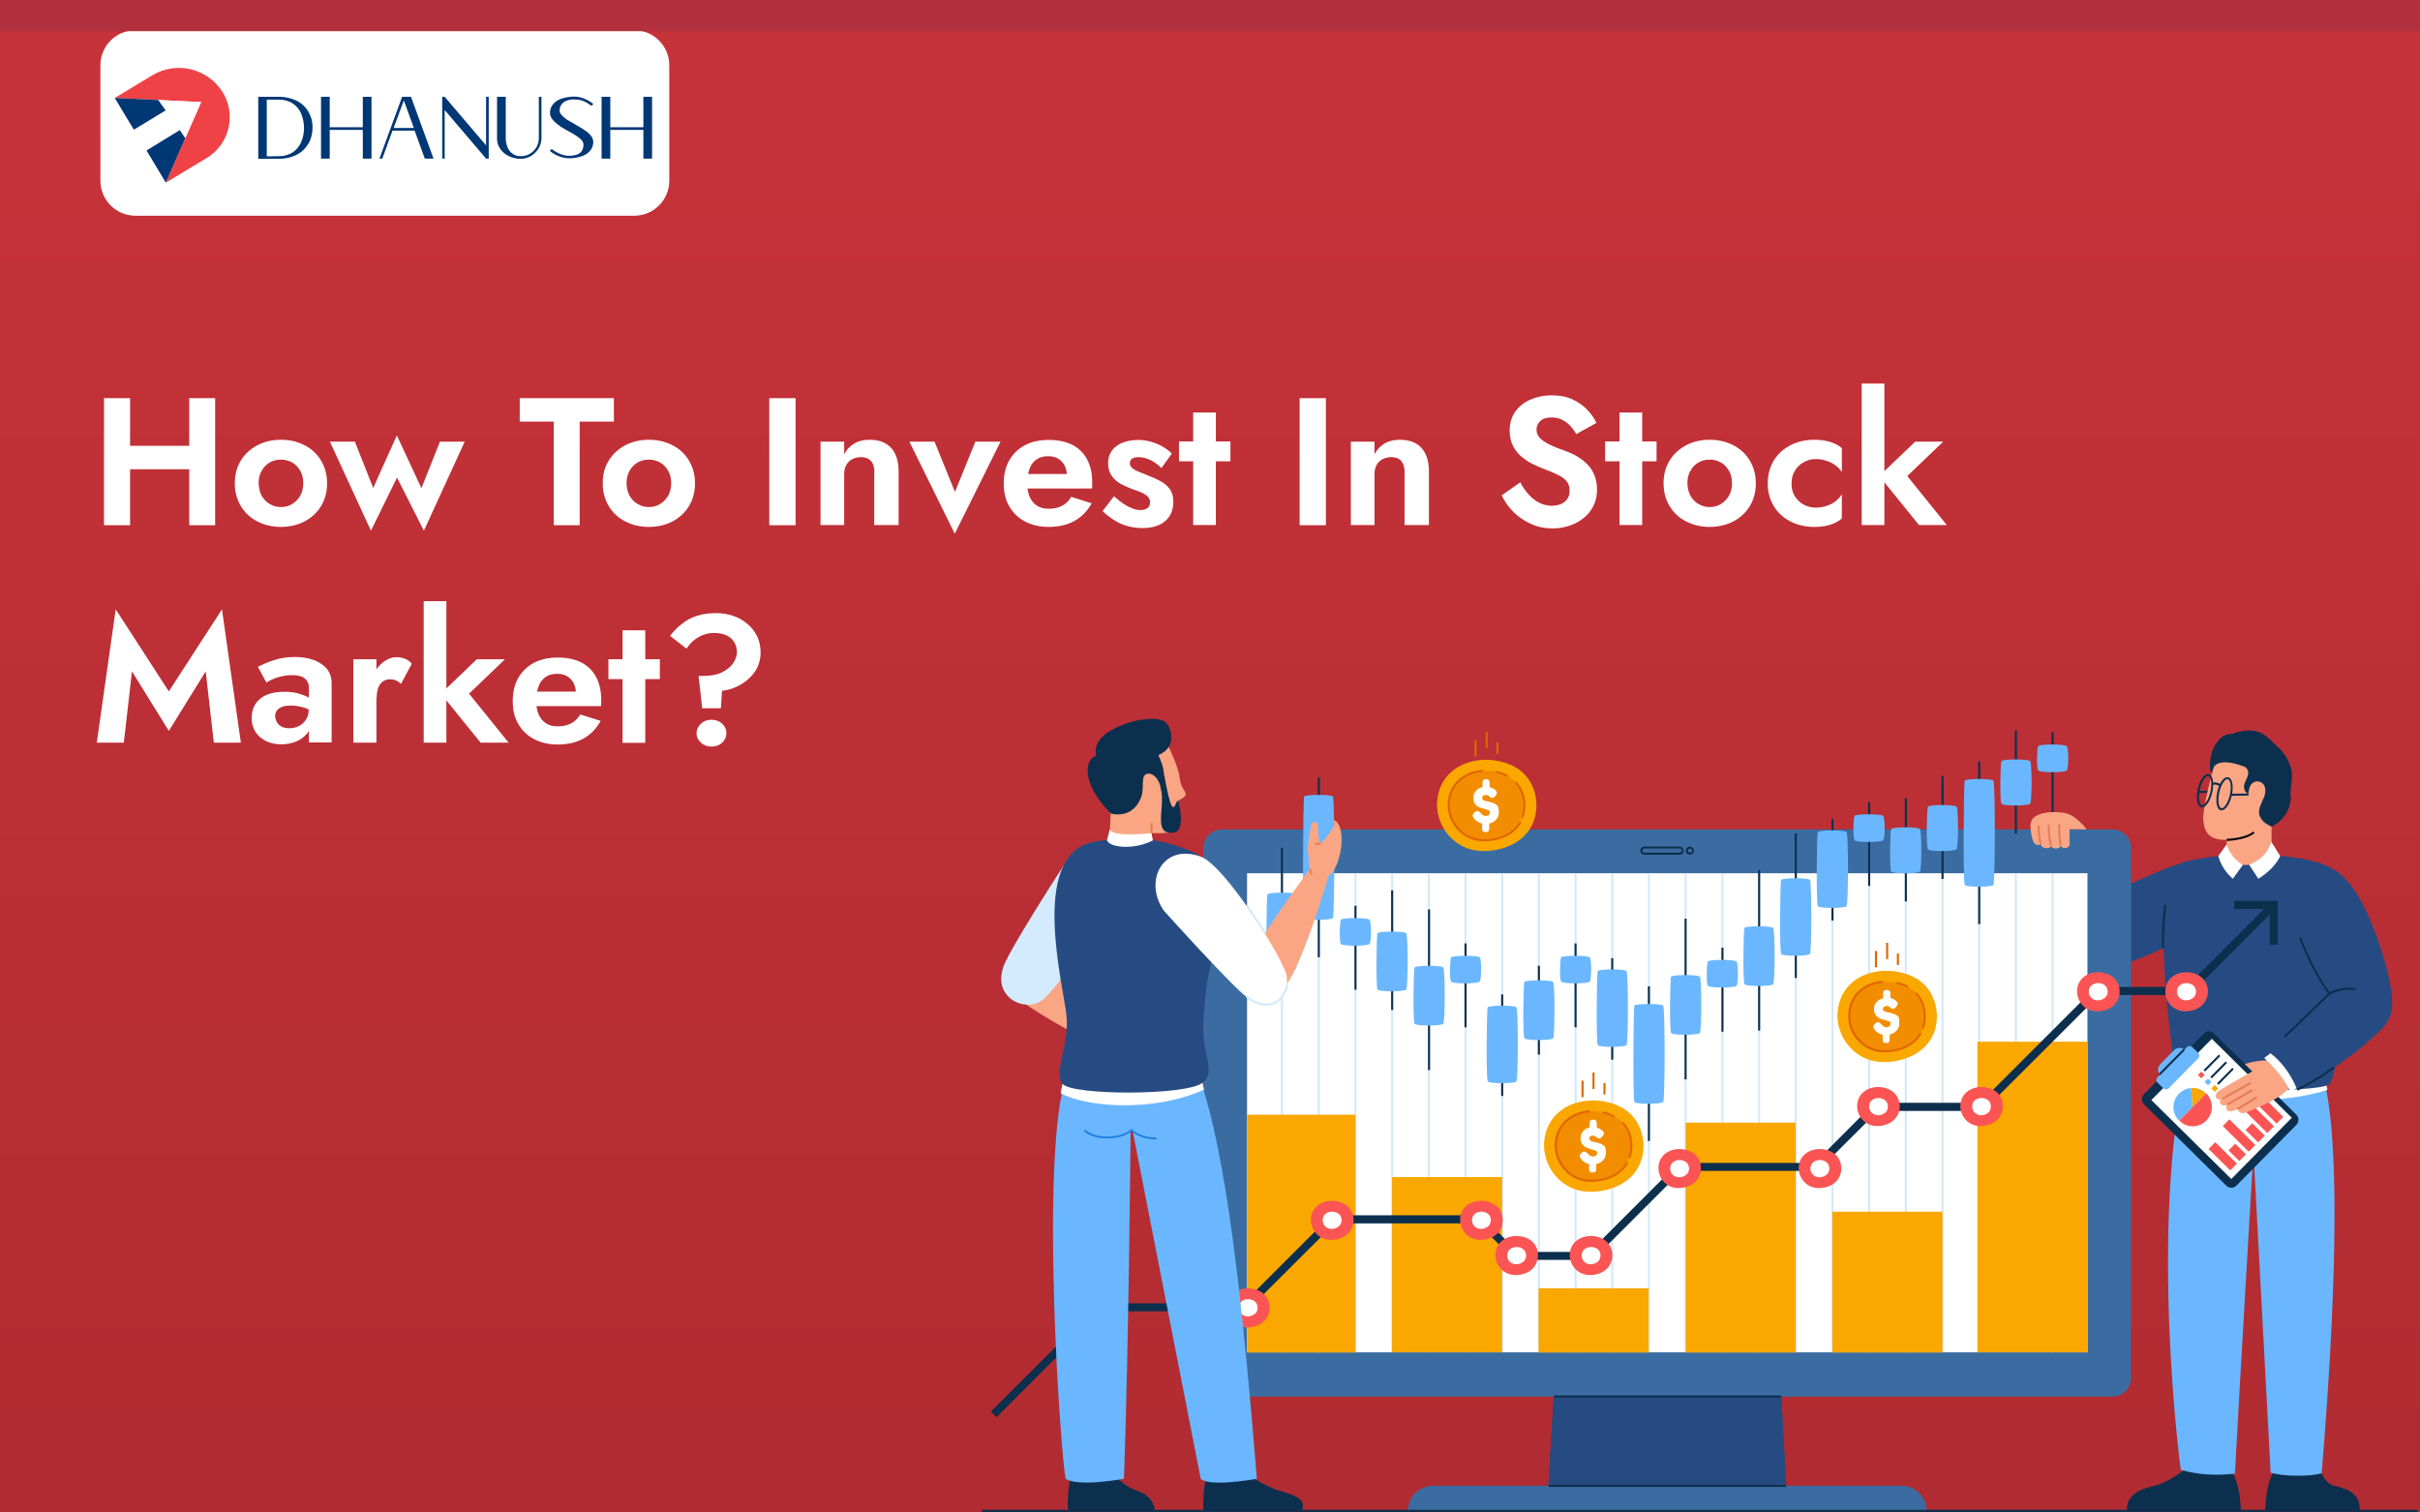
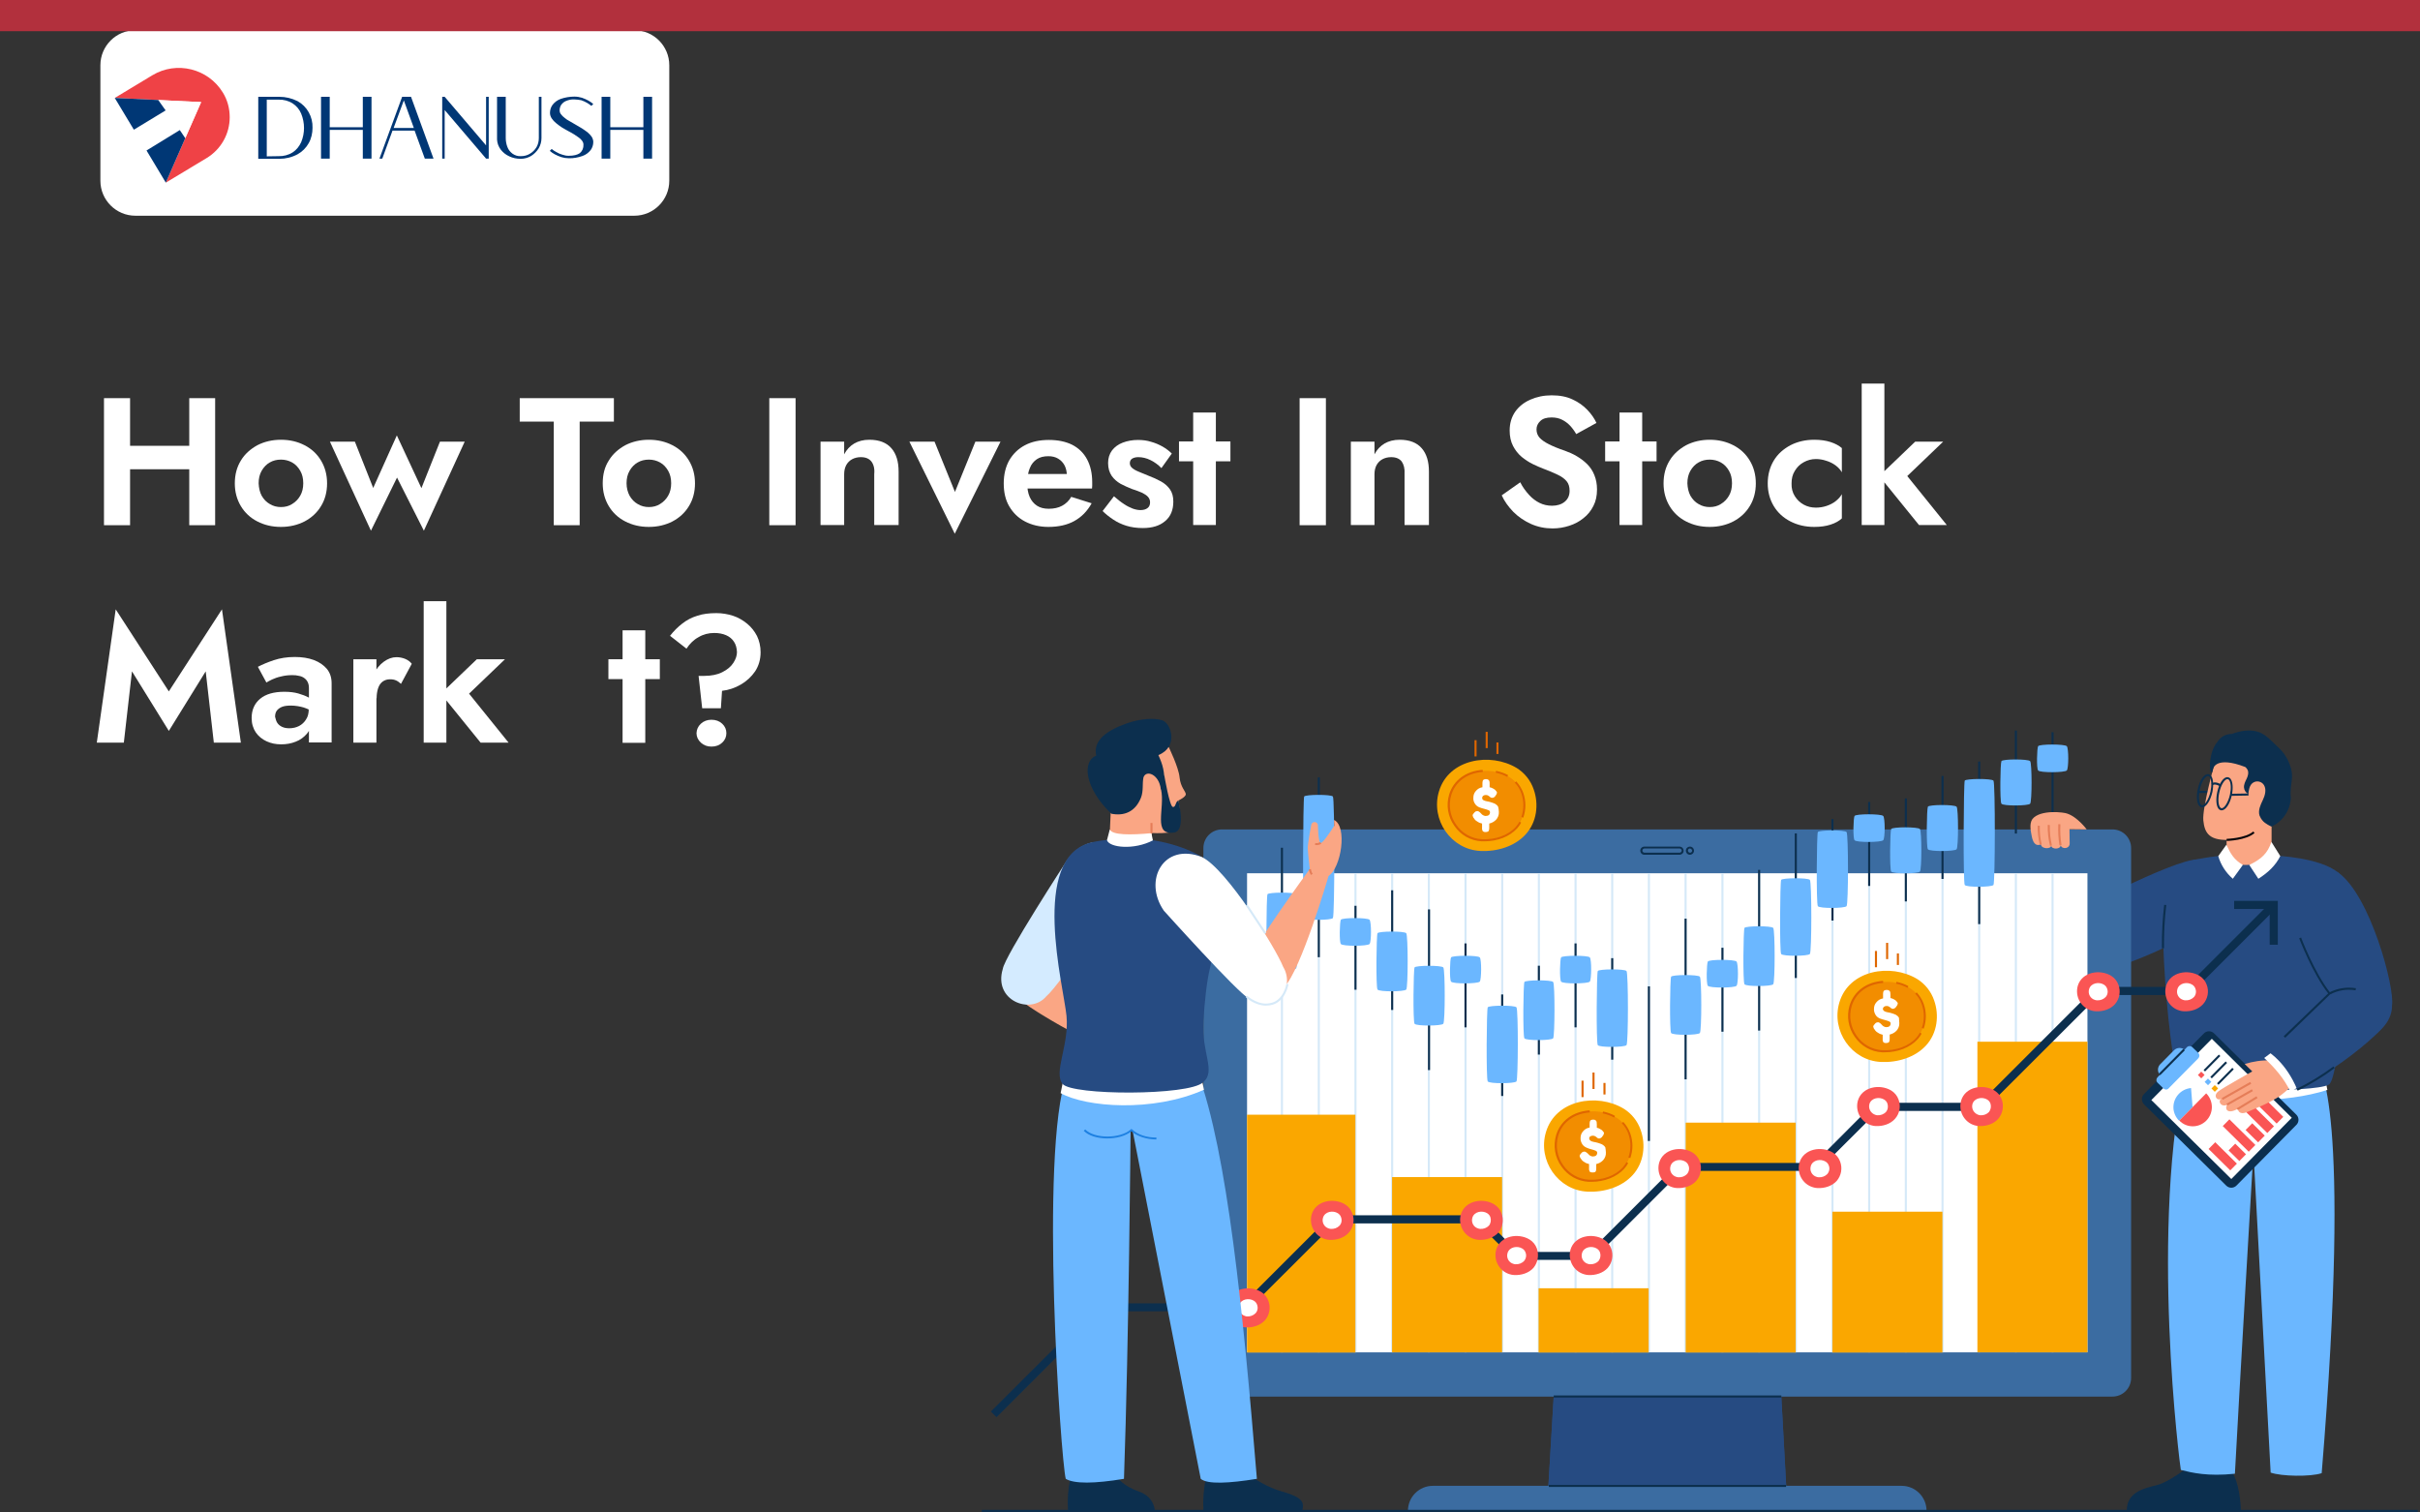
<svg xmlns="http://www.w3.org/2000/svg" version="1.1" id="Layer_1" x="0px" y="0px" viewBox="0 0 1280 800" style="enable-background:new 0 0 1280 800;" xml:space="preserve">
  <rect x="0" y="0" width="1280" height="800" fill="#333333" stroke="none" />
  <style type="text/css">
	.st0{fill:url(#SVGID_1_);}
	.st1{fill:#FFFFFF;}
	.st2{fill:#EF4246;}
	.st3{fill:#003775;}
	.st4{fill:none;}
	.st5{fill:#B2303D;}
	.st6{fill:#0C2F4E;}
	.st7{fill:#264B82;}
	.st8{fill:#FAA684;}
	.st9{fill:#6BB7FF;}
	.st10{fill:#1D80E1;}
	.st11{fill:#FA5554;}
	.st12{fill:#FAA700;}
	.st13{fill:#E57D58;}
	.st14{fill:#05060B;}
	.st15{fill:#3B6CA1;}
	.st16{fill:#D5E9F8;}
	.st17{fill:#F28D00;}
	.st18{fill:#DF6600;}
	.st19{fill:#D4EBFF;}
</style>
  <title>BLOG POST - GRADIENT VERSION - 11 (2)</title>
  <g id="Layer_7">
    <g id="BACKGROUND">
      <linearGradient id="SVGID_1_" gradientUnits="userSpaceOnUse" x1="640" y1="359.94" x2="640" y2="-348.68" gradientTransform="matrix(1 0 0 1 0 402)">
        <stop offset="0" style="stop-color:#B12C32" />
        <stop offset="1" style="stop-color:#C63239" />
      </linearGradient>
-       <rect class="st0" width="1280" height="800" />
    </g>
    <path id="LOGO_BACKGROUND" class="st1" d="M71.6,16h263.9c10.2,0,18.5,8.3,18.5,18.5v61.1c0,10.2-8.3,18.5-18.5,18.5H71.6   c-10.2,0-18.5-8.3-18.5-18.5V34.5C53.1,24.3,61.4,16,71.6,16z" />
    <g id="DHANUSH_LOGO">
      <path class="st2" d="M121.5,62c0,8.8-4.6,17-12.2,21.6l-21.6,13L98,73.1l8.4-19.1l-22.7-1.1l0,0l-23-1.1l19.9-12    c12.8-7.7,29.5-3.6,37.3,9.2C120.3,52.9,121.5,57.4,121.5,62z" />
      <polygon class="st1" points="106.4,54 98,73.1 95.1,68.8 77.5,79.6 70.8,68.6 87.6,58.4 83.7,52.9   " />
      <polygon class="st3" points="87.6,58.4 70.8,68.6 60.7,51.8 83.7,52.9 83.7,52.9   " />
      <polygon class="st3" points="98,73.1 87.7,96.6 77.5,79.6 95.1,68.8   " />
      <line class="st4" x1="83.7" y1="52.9" x2="83.7" y2="52.8" />
      <path class="st3" d="M165.3,67.6c0,2.8-0.6,5.6-2,8.1c-1.4,2.5-3.4,4.5-5.9,5.9c-3,1.6-6.3,2.4-9.6,2.4h-11.2V51.2h11.2    c3.3,0,6.6,0.8,9.6,2.3c2.5,1.4,4.5,3.4,5.9,5.9C164.7,61.9,165.4,64.7,165.3,67.6z M147.3,82.6c2.6,0.1,5.3-0.6,7.5-2    c2-1.3,3.5-3.2,4.5-5.4c2-4.8,2-10.2,0-15.1c-0.9-2.2-2.5-4.1-4.5-5.4c-2.2-1.4-4.9-2.1-7.5-2h-6.2v30L147.3,82.6z" />
      <path class="st3" d="M191.9,67.3V51.2h4.6v32.7h-4.6V68.7h-17.5v15.2h-4.6V51.2h4.6v16.1H191.9z" />
      <path class="st3" d="M214.2,51.2h3.2l11.9,32.7h-4.6l-5.4-14.8h-11.7l-5.4,14.8h-1.5l12-32.7L214.2,51.2z M208.2,67.7h10.7    l-5.3-14.6L208.2,67.7z" />
      <path class="st3" d="M257.1,76.9V51.2h1.4v32.7h-1.4l-21.9-25.7v25.7h-1.3V51.2h1.3L257.1,76.9z" />
      <path class="st3" d="M285,73V51.2h1.4V73c0,1.9-0.5,3.8-1.5,5.5c-1,1.6-2.4,3-4,4c-1.7,1-3.6,1.5-5.5,1.5c-2.1,0-4.1-0.4-6-1.3    c-1.8-0.8-3.3-2-4.5-3.5c-1.2-1.6-1.9-3.4-2-5.4l0,0V51.2h4.6V73c0,1.6,0.3,3.3,0.9,4.8c0.5,1.4,1.5,2.6,2.7,3.5    c1.3,0.9,2.8,1.4,4.4,1.3c1.7,0,3.4-0.4,4.8-1.3c1.4-0.8,2.6-2,3.5-3.5C284.6,76.4,285,74.7,285,73z" />
      <path class="st3" d="M303.8,52.6c-1.5-0.1-3,0.2-4.4,0.8c-1.1,0.4-1.9,1.2-2.6,2.1c-0.5,0.8-0.8,1.8-0.8,2.8    c0,0.8,0.2,1.5,0.7,2.1c0.5,0.7,1.2,1.4,1.9,1.9c0.8,0.7,1.7,1.3,2.7,1.8c1,0.6,2,1.2,3.1,1.8s2.3,1.3,3.4,2c1,0.6,2,1.4,3,2.1    c0.8,0.7,1.6,1.5,2.2,2.4c0.5,0.8,0.8,1.8,0.8,2.7c0,1.6-0.5,3.1-1.4,4.3c-1.1,1.4-2.6,2.5-4.3,3.1c-2.3,0.8-4.8,1.3-7.3,1.2    c-1.3,0-2.6-0.2-3.9-0.6c-1.2-0.4-2.4-0.9-3.5-1.5c-0.9-0.5-1.8-1.1-2.6-1.8l1-1c0.7,0.6,1.6,1.2,2.4,1.6c1,0.6,2.1,1.1,3.2,1.4    c1.1,0.4,2.2,0.6,3.4,0.6c2.7,0,4.6-0.5,5.9-1.4c1.3-1.1,2-2.7,1.9-4.5c0-0.7-0.2-1.3-0.6-1.9c-0.5-0.7-1.1-1.3-1.8-1.8    c-0.8-0.6-1.7-1.2-2.5-1.7c-0.9-0.6-1.9-1.1-3-1.7c-1.2-0.7-2.4-1.3-3.5-2c-1.1-0.7-2.1-1.5-3.1-2.3c-0.9-0.7-1.7-1.6-2.3-2.5    c-0.6-0.9-0.9-1.9-0.9-2.9c0-1.6,0.5-3.1,1.4-4.3c1.1-1.4,2.6-2.5,4.3-3.1c2.3-0.8,4.8-1.2,7.2-1.2c1.4,0,2.7,0.2,4,0.6    c1.2,0.4,2.3,0.9,3.4,1.5c0.9,0.5,1.8,1.1,2.6,1.8l-1,1c-0.7-0.6-1.5-1.1-2.3-1.6c-1-0.6-2-1-3.1-1.4    C306.2,52.8,305,52.6,303.8,52.6z" />
      <path class="st3" d="M340.3,67.3V51.2h4.6v32.7h-4.6V68.7h-17.5v15.2h-4.6V51.2h4.6v16.1H340.3z" />
    </g>
    <rect id="STROKE" class="st5" width="1280" height="16.5" />
  </g>
  <path class="st6" d="M1157.4,775.9c0,0-9.9,7.9-16.5,9.6s-16.1,3.5-16,13.7h60.4c-0.4-9.5-2.2-17.8-5.6-21.8  c-3.8,0.4-6.6,0.9-9.3,0.5C1167.7,776.8,1161,773.1,1157.4,775.9z" />
-   <path class="st6" d="M1226.9,777c0,0,2.4,7.7,7.9,8.9c6.6,1.7,13.5,3.4,13.4,13.3h-50.1c0.4-9.2,1.8-17.6,5.2-21.5  c3.8,0.4,7,1.2,9.7,0.8C1215.7,777.5,1223.3,774.3,1226.9,777z" />
  <path class="st7" d="M1173,482.3c11.3-14.3,1-27.6-10.3-27.8c-13.7,0.1-68.8,29.4-72.3,32c-24.3,13.9-10.7,34,4.4,31.6  C1104.9,517.7,1159.1,499.9,1173,482.3z" />
  <path class="st8" d="M1201.5,461.1c-8.7,5.6-16.9,7.1-23.8,0v-38.8h23.8V461.1z" />
  <path class="st9" d="M1226.3,564.1l-69.6-1.6c-20.3,84.9-3.4,215-3.2,215c6,1.5,14.2,3.5,28.6,2c1.9-36.4,9.8-170.5,9.8-170.5  l9.1,169.9c5.6,2,21.1,2.3,27,0.3C1244.2,582.5,1226.3,564.1,1226.3,564.1z" />
  <path class="st1" d="M1153.4,573.4l-0.4,1.8c11.7,4.7,24.1,7,36.7,6.8l1.3-5.4l1.5,5.4c14.2-0.3,27.2-1.9,38.5-5.5l-0.6-3.1  L1153.4,573.4z" />
  <polygon class="st10" points="1191.4,609 1190.8,597.7 1180.3,595 1180.6,594 1191.9,596.9 1192.5,608.9 " />
  <path class="st7" d="M1147.7,460.5c7.4-6.6,27.9-7.9,27.9-7.9s1.8,4.9,12.1,4.9s16-4.9,16-4.9s23.3,0.9,33,8.9s1.4,108.9-4.9,112.2  c-8.3,4.5-73.2,3.4-78.5-0.4C1148.1,570.3,1138.8,468.6,1147.7,460.5z" />
  <path class="st6" d="M1143.5,501.6c-0.1-7.7,0.3-15.4,1.2-23l1.1,0.1c-0.9,7.6-1.3,15.2-1.2,22.9L1143.5,501.6z" />
  <path class="st1" d="M1173.3,452.8l4.3-6c2.3,4.9,3.9,7.8,8.7,10.7l-5.3,7.3C1177.3,461.6,1174.6,457.4,1173.3,452.8z" />
  <path class="st1" d="M1206.1,452.8l-4.7-7.5c-2,6.1-5.3,9.1-11.7,12.2l4.8,7.3C1199.6,461.6,1203.7,457.7,1206.1,452.8z" />
  <path class="st7" d="M1236.6,461.4c-13.5-6-19.5,0.4-21.9,10.7c-2.5,12.4,15.1,65.2,16.9,68.7c9.2,18.4,33.9,6.6,33.6-9.1  C1266.7,522.5,1253.8,473.5,1236.6,461.4z" />
  <path class="st6" d="M1231.7,525.8c-8.6-10.9-15.5-29.3-15.6-29.5l1-0.4c0.1,0.2,6.9,18.4,15.4,29.2L1231.7,525.8z" />
  <path class="st6" d="M1134,578.7l31.7-32.1c1.5-1.5,3.9-1.5,5.4,0l43.5,43c1.5,1.5,1.5,3.9,0,5.4l-31.7,32.1c-1.5,1.5-3.9,1.5-5.4,0  l-43.5-43C1132.6,582.6,1132.5,580.2,1134,578.7z" />
  <rect x="1151.6" y="557.2" transform="matrix(0.703 -0.712 0.712 0.703 -68.395 1010.084)" class="st1" width="45.5" height="59.4" />
  <path class="st9" d="M1156.8,553.8l-1.3,1.4c-1.7-1.3-4.1-1.2-5.6,0.3l-7.3,7.4c-1.5,1.5-1.6,3.9-0.2,5.6l-1.3,1.4  c-0.7,0.8-0.7,2,0,2.7l3.2,3.1c0.8,0.8,2,0.8,2.7,0c0,0,0,0,0,0l15.8-16c0.7-0.8,0.7-2,0-2.7l-3.2-3.1  C1158.8,553.1,1157.6,553.1,1156.8,553.8C1156.8,553.8,1156.8,553.8,1156.8,553.8z" />
  <rect x="1172.5" y="603.9" transform="matrix(0.703 -0.712 0.712 0.703 -86.064 1018)" class="st11" width="5" height="16.1" />
  <rect x="1180.2" y="605.8" transform="matrix(0.703 -0.712 0.712 0.703 -82.256 1022.903)" class="st11" width="5" height="8" />
  <rect x="1181.1" y="591.3" transform="matrix(0.703 -0.712 0.712 0.703 -75.649 1020.866)" class="st11" width="5" height="19.3" />
  <rect x="1189.6" y="594.9" transform="matrix(0.703 -0.712 0.712 0.703 -72.109 1026.467)" class="st11" width="5" height="9.3" />
  <rect x="1186.9" y="571.8" transform="matrix(0.703 -0.712 0.712 0.703 -64.063 1020.873)" class="st11" width="5" height="30.6" />
  <rect x="1197" y="579.2" transform="matrix(0.703 -0.712 0.712 0.703 -61.171 1028.056)" class="st11" width="5" height="16.1" />
  <rect x="1139.6" y="561.2" transform="matrix(0.703 -0.711 0.711 0.703 -58.37 983.683)" class="st6" width="18.6" height="1.1" />
-   <path class="st12" d="M1158.9,575.5l0.8,10.1l7.1-7.2C1164.8,576.3,1161.9,575.2,1158.9,575.5z" />
  <path class="st9" d="M1158.9,575.5c-5.6,0.5-9.7,5.4-9.3,10.9c0.2,2.4,1.3,4.7,3,6.4l7.1-7.2L1158.9,575.5z" />
  <path class="st11" d="M1167,592.7c3.9-4,3.9-10.4-0.1-14.4c0,0,0,0,0,0l-7.1,7.2l-7.1,7.2C1156.6,596.8,1163.1,596.7,1167,592.7  C1167,592.7,1167,592.7,1167,592.7z" />
  <rect x="1162.4" y="567.7" transform="matrix(0.703 -0.712 0.712 0.703 -58.843 997.135)" class="st11" width="2.5" height="2.5" />
  <rect x="1165.9" y="571.3" transform="matrix(0.703 -0.712 0.712 0.703 -60.302 1000.743)" class="st9" width="2.5" height="2.5" />
  <rect x="1169.5" y="574.8" transform="matrix(0.703 -0.712 0.712 0.703 -61.733 1004.326)" class="st12" width="2.5" height="2.5" />
  <rect x="1164.4" y="561.8" transform="matrix(0.703 -0.711 0.711 0.703 -52.486 998.918)" class="st6" width="11.5" height="1.1" />
  <rect x="1168" y="565.4" transform="matrix(0.703 -0.711 0.711 0.703 -53.999 1002.58)" class="st6" width="11.5" height="1.1" />
  <rect x="1171.6" y="569" transform="matrix(0.703 -0.711 0.711 0.703 -55.554 1005.986)" class="st6" width="11.5" height="1.1" />
  <path class="st8" d="M1211.6,565.7c3.6,6.9-0.2,9.7-5.2,13.6s-18.4,9.1-18.4,9.1c-3.5,1.4-4.8-1.4-3.9-2c0.5-0.3-1.9,0.8-2.4,1  c-4.5,1.7-5-2.1-3.4-3.2c-3.2,1.8-5.5-1.5-3.5-2.9c-2.5,1.1-4.4-2.1-1.1-4.3c1.7-1.4,17.6-10.3,17.6-10.3l-4-3.9  c4.4-1.4,9.1-2.1,13.7-1.9C1204.6,560.8,1209.4,561.6,1211.6,565.7z" />
  <rect x="1183.1" y="582.8" transform="matrix(0.853 -0.521 0.521 0.853 -129.736 705.484)" class="st13" width="12.2" height="1.1" />
  <rect x="1177.4" y="579.8" transform="matrix(0.869 -0.494 0.494 0.869 -131.978 661.593)" class="st13" width="15.5" height="1.1" />
  <rect x="1173.8" y="576.3" transform="matrix(0.871 -0.492 0.492 0.871 -130.791 656.341)" class="st13" width="17.3" height="1.1" />
  <path class="st1" d="M1202.8,555.7l-5.2,3.9c5.6,5.2,10.5,10.8,13.9,17.9l6.2-3.8C1217.5,562,1213.5,554.8,1202.8,555.7z" />
  <path class="st7" d="M1215.1,576.4c-5.9-14.4-15.1-19.9-15.1-19.9l38.1-35.9c21.1-13,36.5,10.4,18.7,26.5  c-10.1,9.6-24.9,20.3-39.8,28.3C1214.5,576.8,1215.1,576.4,1215.1,576.4z" />
  <path class="st6" d="M1208.7,548.9l-0.8-0.8l24-23.1c4.4-2.3,9.3-3.1,14.2-2.3l-0.2,1.1c-4.6-0.8-9.3,0-13.5,2.2L1208.7,548.9z" />
  <path class="st6" d="M1215.3,576.9l-0.5-1c6.8-3.3,13.3-7.3,19.4-11.8l0.7,0.8C1228.8,569.5,1222.2,573.5,1215.3,576.9z" />
  <rect x="1162.7" y="418.2" transform="matrix(1 -1.745241e-02 1.745241e-02 1 -7.13 20.435)" class="st6" width="9.1" height="1.1" />
  <path class="st8" d="M1171.6,402.9c0,0-6.9,24.5-6.2,31.1s3,11.2,15.7,10.1s19-8.8,23.2-20.5S1182.8,383.9,1171.6,402.9z" />
  <path class="st14" d="M1177.7,444.8v-1.1c0.1,0,10-0.3,14.1-3.9l0.7,0.8C1188.1,444.5,1178.1,444.8,1177.7,444.8z" />
  <path class="st6" d="M1173.6,391.4c0.8-1,1.8-1.8,3-2.4c1.2-0.5,2.5-0.8,3.9-0.8c4.3-1.6,9.1-2.5,13.6-1.2s7.8,5.5,11.2,8.6  c2.7,2.5,4.7,5.6,5.9,9.1c0.8,2.1,1.2,4.3,1.1,6.6c-0.3,3.8-1.1,6.9-0.6,10.8c-0.4,6.6-4.3,12.4-10.3,15.1c0,0-3.4-1.5-4.7-3.2  c-0.7-0.8-1.2-1.7-1.6-2.7c-0.8-2.7,0.5-5.5,1.7-8s2.1-5.6,0.7-8c-1.2-2-3.9-2.6-5.8-1.3c-0.1,0.1-0.2,0.1-0.3,0.2  c-1.6,1.3-2,3.7-2.2,5.8c-1.3-0.7-2.2-2-2.3-3.5c-0.1-1.6,0.7-3.2,1.4-4.6s1.2-3.3,0.5-4.7c-0.3-0.6-0.7-1.1-1.2-1.5  c-15.8-6.1-17,0.9-17,0.9l-0.6,2.1c-1.9-0.8-0.9-7.3-0.5-9C1170.1,396.6,1171.5,393.8,1173.6,391.4z" />
  <path class="st6" d="M1164.8,427c-0.1,0-0.2,0-0.3,0c-0.6-0.1-1.2-0.5-1.5-1c-1.1-1.6-1.3-4.8-0.6-8.4c1-5,3.5-8.5,5.7-8.1  c0.6,0.1,1.2,0.5,1.5,1c1.1,1.6,1.3,4.8,0.6,8.4C1169.1,423.6,1166.9,427,1164.8,427z M1167.8,410.5c-1.3,0-3.4,2.9-4.3,7.3  c-0.7,3.2-0.5,6.2,0.4,7.5c0.2,0.3,0.4,0.5,0.8,0.6c1.3,0.2,3.5-2.8,4.5-7.3l0,0c0.7-3.2,0.5-6.2-0.4-7.5c-0.2-0.3-0.4-0.5-0.8-0.6  L1167.8,410.5z" />
  <path class="st6" d="M1175.1,428.6c-0.1,0-0.2,0-0.3,0c-0.6-0.1-1.2-0.5-1.5-1c-1.1-1.6-1.3-4.8-0.6-8.4c1-5,3.5-8.5,5.7-8.1  c0.6,0.1,1.2,0.5,1.5,1c1.1,1.6,1.3,4.8,0.6,8.4l0,0C1179.5,425.2,1177.2,428.6,1175.1,428.6z M1178.1,412.1c-1.3,0-3.4,2.9-4.3,7.3  c-0.7,3.2-0.5,6.2,0.4,7.5c0.2,0.3,0.4,0.5,0.8,0.6c1.3,0.2,3.5-2.8,4.5-7.3l0,0c0.7-3.2,0.5-6.2-0.4-7.5c-0.2-0.3-0.4-0.5-0.8-0.6  L1178.1,412.1z" />
  <path class="st6" d="M1174.2,415.9c-1.7-1-3-1.2-3.9-0.6l-0.6-0.9c1.3-0.9,3-0.7,5.1,0.5L1174.2,415.9z" />
  <rect x="1180" y="419.7" transform="matrix(1 -1.762691e-02 1.762691e-02 1 -7.223 20.945)" class="st6" width="9.1" height="1.1" />
  <polygon class="st7" points="945.5,799.1 818.2,799.1 830.3,595.3 934.3,595.3 " />
  <polygon class="st7" points="945.5,799.1 818.2,799.1 830.3,595.3 934.3,595.3 " />
  <path class="st15" d="M646.4,438.7h470.9c5.5,0,9.9,4.4,9.9,9.9v280.2c0,5.5-4.4,9.9-9.9,9.9H646.4c-5.5,0-9.9-4.4-9.9-9.9V448.6  C636.5,443.1,640.9,438.7,646.4,438.7z" />
  <rect x="659.6" y="461.9" class="st1" width="444.5" height="253.4" />
  <path class="st15" d="M1019,799.1H744.7c0-7.3,5.9-13.2,13.2-13.2c0,0,0,0,0.1,0h247.8C1013.1,785.9,1019,791.8,1019,799.1  L1019,799.1z" />
  <path class="st6" d="M888.5,452.1h-18.6c-1.2,0.1-2.2-0.8-2.3-2s0.8-2.2,2-2.3c0.1,0,0.2,0,0.3,0h18.6c1.2,0.1,2.1,1.1,2,2.3  C890.5,451.2,889.6,452,888.5,452.1z M869.9,448.8c-0.6-0.1-1.1,0.4-1.2,1c-0.1,0.6,0.4,1.1,1,1.2c0.1,0,0.1,0,0.2,0h18.6  c0.6-0.1,1-0.6,1-1.2c-0.1-0.5-0.5-0.9-1-1H869.9z" />
  <path class="st6" d="M893.8,452.1c-1.2,0-2.1-1-2.1-2.2s1-2.1,2.2-2.1c1.2,0,2.1,1,2.1,2.2C896,451.1,895,452.1,893.8,452.1z   M893.8,448.8c-0.6,0-1.1,0.6-1,1.2c0,0.6,0.6,1.1,1.2,1c0.6,0,1-0.5,1-1.1C894.9,449.3,894.4,448.8,893.8,448.8  C893.8,448.8,893.8,448.8,893.8,448.8z" />
  <rect x="821.8" y="738.1" class="st6" width="120.4" height="1.1" />
  <rect x="819.2" y="785.4" class="st6" width="125.5" height="1.1" />
  <rect x="697" y="461.9" class="st16" width="1.1" height="253.4" />
  <rect x="677.5" y="461.9" class="st16" width="1.1" height="253.4" />
  <rect x="716.4" y="461.9" class="st16" width="1.1" height="253.4" />
  <rect x="735.8" y="461.9" class="st16" width="1.1" height="253.4" />
  <rect x="755.2" y="461.9" class="st16" width="1.1" height="253.4" />
  <rect x="794" y="461.9" class="st16" width="1.1" height="253.4" />
  <rect x="774.6" y="461.9" class="st16" width="1.1" height="253.4" />
  <rect x="813.4" y="461.9" class="st16" width="1.1" height="253.4" />
  <rect x="832.8" y="461.9" class="st16" width="1.1" height="253.4" />
  <rect x="852.2" y="461.9" class="st16" width="1.1" height="253.4" />
  <rect x="891" y="461.9" class="st16" width="1.1" height="253.4" />
  <rect x="871.6" y="461.9" class="st16" width="1.1" height="253.4" />
  <rect x="910.5" y="461.9" class="st16" width="1.1" height="253.4" />
  <rect x="929.9" y="461.9" class="st16" width="1.1" height="253.4" />
  <rect x="949.3" y="461.9" class="st16" width="1.1" height="253.4" />
  <rect x="988.1" y="461.9" class="st16" width="1.1" height="253.4" />
  <rect x="968.7" y="461.9" class="st16" width="1.1" height="253.4" />
  <rect x="1007.5" y="461.9" class="st16" width="1.1" height="253.4" />
  <rect x="1026.9" y="461.9" class="st16" width="1.1" height="253.4" />
  <rect x="1046.3" y="461.9" class="st16" width="1.1" height="253.4" />
  <rect x="1065.7" y="461.9" class="st16" width="1.1" height="253.4" />
  <rect x="1085.1" y="461.9" class="st16" width="1.1" height="253.4" />
  <rect x="813.4" y="510.8" class="st6" width="1.1" height="47" />
  <path class="st9" d="M821.5,549.2c-1,1.2-14.3,1.3-15.2,0s-0.6-28.7,0-29.8s14.2-1.2,15.2,0S822.4,548,821.5,549.2z" />
  <rect x="891" y="485.9" class="st6" width="1.1" height="85" />
  <path class="st9" d="M899.1,546.4c-1,1.2-14.3,1.3-15.2,0s-0.6-28.7,0-29.8s14.2-1.2,15.2,0S900.1,545.3,899.1,546.4z" />
  <rect x="755.3" y="481" class="st6" width="1.1" height="85" />
  <path class="st9" d="M763.4,541.5c-1,1.2-14.3,1.3-15.2,0s-0.6-28.7,0-29.8s14.2-1.2,15.2,0C764.4,512.8,764.4,540.3,763.4,541.5z" />
  <rect x="929.9" y="460.1" class="st6" width="1.1" height="85" />
  <path class="st9" d="M937.9,520.6c-1,1.2-14.3,1.3-15.2,0s-0.6-28.7,0-29.8s14.2-1.2,15.2,0S938.9,519.4,937.9,520.6z" />
  <rect x="1026.9" y="410.4" class="st6" width="1.1" height="54.5" />
  <path class="st9" d="M1034.9,449.2c-1,1.2-14.3,1.3-15.2,0s-0.6-21.3,0-22.5s14.2-1.2,15.2,0S1035.9,448,1034.9,449.2z" />
  <rect x="1007.5" y="422.3" class="st6" width="1.1" height="54.5" />
  <path class="st9" d="M1015.5,461c-1,1.2-14.3,1.3-15.2,0s-0.6-21.3,0-22.5s14.2-1.2,15.2,0S1016.5,459.9,1015.5,461z" />
  <rect x="1065.7" y="386.4" class="st6" width="1.1" height="54.5" />
  <path class="st9" d="M1073.8,425.1c-1,1.2-14.3,1.3-15.2,0s-0.6-21.3,0-22.5s14.2-1.2,15.2,0S1074.8,424,1073.8,425.1z" />
  <rect x="735.8" y="470.9" class="st6" width="1.1" height="63.3" />
  <path class="st9" d="M743.8,523.4c-1,1.2-14.3,1.3-15.2,0s-0.6-28.7,0-29.8s14.2-1.2,15.2,0S744.8,522.3,743.8,523.4z" />
  <rect x="774.6" y="499" class="st6" width="1.1" height="44.4" />
  <path class="st9" d="M782.7,519.2c-1,1.2-14.3,1.3-15.2,0s-0.6-11.7,0-12.8s14.2-1.2,15.2,0S783.6,518,782.7,519.2z" />
  <rect x="832.8" y="499" class="st6" width="1.1" height="44.4" />
  <path class="st9" d="M840.9,519.2c-1,1.2-14.3,1.3-15.2,0s-0.6-11.7,0-12.8s14.2-1.2,15.2,0S841.8,518,840.9,519.2z" />
  <rect x="716.4" y="479.1" class="st6" width="1.1" height="44.4" />
  <path class="st9" d="M724.4,499.3c-1,1.2-14.3,1.3-15.2,0s-0.6-11.6,0-12.8s14.2-1.2,15.2,0S725.4,498.1,724.4,499.3z" />
  <rect x="910.5" y="501.3" class="st6" width="1.1" height="44.4" />
  <path class="st9" d="M918.5,521.4c-1,1.2-14.3,1.3-15.2,0s-0.6-11.6,0-12.8s14.2-1.2,15.2,0S919.5,520.3,918.5,521.4z" />
  <rect x="988.1" y="424.2" class="st6" width="1.1" height="44.4" />
  <path class="st9" d="M996.1,444.4c-1,1.2-14.3,1.3-15.2,0s-0.6-11.6,0-12.8s14.2-1.2,15.2,0S997.1,443.2,996.1,444.4z" />
  <rect x="1085.1" y="387.3" class="st6" width="1.1" height="44.4" />
  <path class="st9" d="M1093.2,407.5c-1,1.2-14.3,1.3-15.2,0s-0.6-11.6,0-12.8s14.2-1.2,15.2,0S1094.2,406.3,1093.2,407.5z" />
  <rect x="677.5" y="448.4" class="st6" width="1.1" height="76.5" />
  <path class="st9" d="M685.6,512.2c-1,1.2-14.3,1.3-15.2,0s-0.6-38.1,0-39.2s14.2-1.2,15.2,0S686.6,511,685.6,512.2z" />
  <rect x="949.3" y="440.8" class="st6" width="1.1" height="76.5" />
  <path class="st9" d="M957.3,504.6c-1,1.2-14.3,1.3-15.2,0s-0.6-38.1,0-39.2s14.2-1.2,15.2,0S958.3,503.4,957.3,504.6z" />
  <rect x="697" y="411.2" class="st6" width="1.1" height="95.1" />
  <path class="st9" d="M705,485.6c-1,1.2-14.3,1.3-15.2,0s-0.6-63.2,0-64.3s14.2-1.2,15.2,0S706,484.4,705,485.6z" />
  <rect x="1046.3" y="402.8" class="st6" width="1.1" height="86" />
-   <path class="st9" d="M1054.4,468.1c-1,1.2-14.3,1.3-15.2,0s-0.6-54.1,0-55.2s14.2-1.2,15.2,0S1055.3,466.9,1054.4,468.1z" />
+   <path class="st9" d="M1054.4,468.1c-1,1.2-14.3,1.3-15.2,0s-0.6-54.1,0-55.2s14.2-1.2,15.2,0S1055.3,466.9,1054.4,468.1" />
  <rect x="871.6" y="521.7" class="st6" width="1.1" height="81.8" />
-   <path class="st9" d="M879.7,582.9c-1,1.2-14.3,1.3-15.2,0s-0.6-49.9,0-51s14.2-1.2,15.2,0S880.7,581.7,879.7,582.9z" />
  <rect x="968.7" y="433.2" class="st6" width="1.1" height="53.7" />
  <path class="st9" d="M976.7,479.3c-1,1.2-14.3,1.3-15.2,0s-0.6-38.1,0-39.2s14.2-1.2,15.2,0S977.7,478.1,976.7,479.3z" />
  <rect x="794" y="526" class="st6" width="1.1" height="53.7" />
  <path class="st9" d="M802.1,572c-1,1.2-14.3,1.3-15.2,0s-0.6-38.1,0-39.2s14.2-1.2,15.2,0S803,570.9,802.1,572z" />
  <rect x="852.2" y="506.8" class="st6" width="1.1" height="53.7" />
  <path class="st9" d="M860.3,552.8c-1,1.2-14.3,1.3-15.2,0s-0.6-38.1,0-39.2s14.2-1.2,15.2,0S861.3,551.7,860.3,552.8z" />
  <rect x="659.6" y="589.6" class="st12" width="57.3" height="125.8" />
  <rect x="736.3" y="622.6" class="st12" width="58.2" height="92.7" />
  <rect x="813.8" y="681.4" class="st12" width="58.2" height="34" />
  <rect x="969.2" y="640.9" class="st12" width="58.2" height="74.5" />
  <rect x="1045.9" y="551" class="st12" width="58.2" height="164.3" />
  <rect x="891.6" y="593.8" class="st12" width="58.2" height="121.6" />
  <path class="st12" d="M811.2,417.5c-1.6-4.7-4.8-8.7-9-11.3c-14-8.4-36-4.8-41.1,12.4c-4.5,15,6.4,30.8,22,31.5  c8.6,0.4,18-2.3,23.9-8.8S814,425.4,811.2,417.5z" />
  <path class="st17" d="M805.2,419.6c-1.2-3.6-3.7-6.6-6.9-8.6c-10.6-6.4-27.4-3.6-31.3,9.4c-3.4,11.4,4.9,23.5,16.8,24  c6.5,0.3,13.7-1.7,18.2-6.7C806.3,432.7,807.5,425.8,805.2,419.6z" />
  <path class="st18" d="M797.2,410.9c-1.9-1-4-1.8-6.1-2.2l0.2-1c2.2,0.5,4.4,1.2,6.4,2.3L797.2,410.9z" />
  <path class="st18" d="M805.7,432.5l-1-0.4c1.4-4,1.4-8.4,0-12.4c-0.7-2.1-1.9-4.1-3.5-5.7l0.8-0.7c1.6,1.8,2.9,3.8,3.7,6.1  C807.2,423.6,807.2,428.3,805.7,432.5z" />
  <path class="st18" d="M785.1,445c-0.5,0-0.9,0-1.4,0c-5.8-0.3-11.1-3.3-14.4-8.1c-3.5-4.8-4.5-11-2.8-16.7c2.3-7.5,8.9-12.4,17.7-13  l0.1,1.1c-8.3,0.6-14.6,5.2-16.7,12.3c-1.6,5.4-0.6,11.2,2.7,15.7c3.1,4.5,8.1,7.3,13.6,7.6c7.2,0.3,13.8-2.1,17.8-6.5  c0.8-0.9,1.4-1.8,2-2.8l0.9,0.5c-0.6,1.1-1.3,2.1-2.1,3C798.5,442.5,792.1,445,785.1,445z" />
  <path class="st1" d="M792.8,429.5c0.1,1.5-0.5,3-1.5,4.1c-1,1-2.2,1.7-3.6,2v2.1c0,0.5,0,1.1-0.2,1.6c-0.1,0.3-0.3,0.5-0.6,0.6  c-0.4,0.1-0.7,0.2-1.1,0.2c-0.4,0-0.8,0-1.1-0.2c-0.3-0.1-0.5-0.3-0.6-0.6c-0.2-0.5-0.3-1.1-0.2-1.7v-2c-0.9-0.2-1.7-0.5-2.4-1  c-0.6-0.3-1.1-0.7-1.5-1.2l-0.4-0.6c-0.4-0.4-0.6-1-0.7-1.5c0-0.4,0.4-1,1.1-1.7c0.4-0.4,0.9-0.6,1.4-0.6c0.5,0,1.2,0.4,2,1.3  c0.5,0.7,1.4,1.2,2.3,1.3c1.6,0,2.4-0.7,2.4-2c0-0.5-0.3-0.9-0.9-1.1c-0.7-0.3-1.5-0.5-2.2-0.7c-0.9-0.2-1.8-0.5-2.6-0.8  c-0.9-0.4-1.7-1-2.2-1.8c-0.7-1-1-2.1-0.9-3.3c0-1.3,0.4-2.5,1.3-3.5c0.9-1.1,2.1-1.8,3.5-2v-1.9c0-0.5,0-1.1,0.2-1.6  c0.2-0.5,0.8-0.8,1.7-0.8c0.5,0,0.9,0.1,1.3,0.4c0.3,0.2,0.4,0.5,0.5,0.8c0.1,0.4,0.1,0.8,0.1,1.3v1.8c0.6,0.1,1.1,0.3,1.7,0.6  c0.3,0.2,0.7,0.4,1,0.6l0.3,0.3l0.1,0.1c0.5,0.5,0.8,0.9,0.8,1.3c-0.1,0.6-0.4,1.2-0.8,1.6c-0.3,0.6-1,1.1-1.7,1.1  c-0.4,0-0.7-0.1-1-0.3c-0.3-0.2-0.5-0.4-0.6-0.5l-0.4-0.3c-0.4-0.3-0.9-0.4-1.4-0.4c-0.5,0-1,0.1-1.4,0.4c-0.6,0.5-0.7,1.3-0.3,2  c0.1,0.1,0.2,0.3,0.4,0.3c0.5,0.3,1.1,0.5,1.7,0.6c0.7,0.1,1.5,0.3,2.2,0.5c0.7,0.2,1.5,0.5,2.2,0.8c0.7,0.4,1.3,0.9,1.7,1.6  C792.6,427.5,792.8,428.5,792.8,429.5z" />
  <rect x="785.8" y="387.1" class="st18" width="1.1" height="8.6" />
  <rect x="779.9" y="391.5" class="st18" width="1.1" height="8.6" />
  <rect x="791.5" y="392.7" class="st18" width="1.1" height="6.1" />
  <path class="st12" d="M867.8,597.7c-1.6-4.7-4.8-8.7-9-11.3c-14-8.4-36-4.8-41.1,12.4c-4.5,15,6.4,30.8,22,31.5  c8.6,0.4,18-2.3,23.9-8.8S870.6,605.6,867.8,597.7z" />
  <path class="st17" d="M861.8,599.7c-1.2-3.6-3.7-6.6-6.9-8.6c-10.6-6.4-27.4-3.6-31.3,9.4c-3.4,11.4,4.9,23.5,16.8,24  c6.5,0.3,13.7-1.7,18.2-6.7C862.8,612.8,864.1,605.9,861.8,599.7z" />
  <path class="st18" d="M853.8,591.1c-1.9-1-4-1.8-6.1-2.2l0.2-1c2.2,0.5,4.4,1.2,6.3,2.3L853.8,591.1z" />
  <path class="st18" d="M862.3,612.6l-1-0.4c1.4-4,1.4-8.4,0-12.4c-0.7-2.1-1.9-4.1-3.5-5.7l0.8-0.7c1.6,1.8,2.9,3.8,3.7,6.1  C863.8,603.8,863.8,608.4,862.3,612.6z" />
  <path class="st18" d="M841.7,625.1h-1.4c-5.8-0.3-11.1-3.3-14.4-8.1c-3.5-4.8-4.5-11-2.8-16.7c2.3-7.5,8.9-12.4,17.7-13l0.1,1.1  c-8.3,0.6-14.6,5.2-16.7,12.3c-1.6,5.4-0.6,11.2,2.7,15.7c3.1,4.5,8.1,7.3,13.6,7.6c7.2,0.3,13.8-2.1,17.8-6.5  c0.8-0.9,1.4-1.8,2-2.8l0.9,0.5c-0.6,1.1-1.3,2.1-2.1,3C855,622.6,848.7,625.1,841.7,625.1z" />
  <path class="st1" d="M849.4,609.6c0.1,1.5-0.5,3-1.5,4.1c-1,1-2.2,1.7-3.6,2v2.1c0,0.5,0,1.1-0.2,1.6c-0.1,0.3-0.3,0.5-0.6,0.6  c-0.7,0.2-1.5,0.2-2.2,0c-0.3-0.1-0.5-0.3-0.6-0.6c-0.2-0.5-0.3-1.1-0.2-1.7v-2c-0.9-0.2-1.7-0.5-2.4-1c-0.6-0.3-1.1-0.7-1.5-1.2  l-0.4-0.6c-0.4-0.4-0.6-1-0.7-1.5c0-0.4,0.4-1,1.1-1.7c0.4-0.4,0.9-0.6,1.4-0.6c0.5,0,1.2,0.4,2.1,1.3c0.5,0.7,1.4,1.2,2.3,1.3  c1.6,0,2.4-0.7,2.4-2c0-0.5-0.3-0.8-0.9-1.1c-0.7-0.3-1.5-0.5-2.2-0.7c-0.9-0.2-1.7-0.5-2.6-0.9c-0.9-0.4-1.7-1-2.2-1.8  c-0.6-1-1-2.1-0.9-3.3c0-1.3,0.4-2.5,1.3-3.5c0.9-1.1,2.1-1.8,3.5-2v-1.8c0-0.5,0-1.1,0.2-1.6c0.2-0.5,0.8-0.8,1.7-0.8  c0.5,0,1,0.1,1.3,0.4c0.3,0.2,0.4,0.5,0.5,0.8c0,0.4,0.1,0.8,0.1,1.3v1.8c0.6,0.1,1.1,0.3,1.6,0.6c0.4,0.2,0.7,0.4,1,0.6l0.3,0.3  l0.1,0.1c0.5,0.5,0.8,0.9,0.8,1.3c-0.1,0.6-0.4,1.2-0.8,1.6c-0.3,0.6-1,1.1-1.7,1.2c-0.4,0-0.7-0.1-1-0.3c-0.3-0.2-0.5-0.4-0.6-0.5  c-0.1-0.1-0.3-0.2-0.4-0.3c-0.4-0.3-0.9-0.4-1.4-0.4c-0.5,0-1,0.1-1.4,0.4c-0.4,0.3-0.6,0.7-0.5,1.1c0,0.5,0.3,0.9,0.7,1.2  c0.5,0.3,1.1,0.5,1.7,0.6c0.7,0.1,1.5,0.3,2.2,0.5c0.7,0.2,1.5,0.5,2.2,0.8c0.7,0.4,1.3,0.9,1.7,1.6  C849.2,607.6,849.4,608.6,849.4,609.6z" />
  <rect x="842.3" y="567.3" class="st18" width="1.1" height="8.7" />
  <rect x="836.5" y="571.6" class="st18" width="1.1" height="8.7" />
  <rect x="848.1" y="572.8" class="st18" width="1.1" height="6.1" />
  <path class="st12" d="M1023,529.1c-1.6-4.7-4.8-8.7-9-11.3c-14-8.4-36-4.8-41.1,12.4c-4.5,15,6.4,30.8,22,31.5  c8.6,0.4,18-2.3,23.9-8.8S1025.8,537,1023,529.1z" />
  <path class="st17" d="M1017,531.2c-1.2-3.6-3.7-6.6-6.9-8.6c-10.6-6.4-27.4-3.6-31.3,9.4c-3.4,11.4,4.9,23.5,16.8,24  c6.5,0.3,13.7-1.7,18.2-6.7C1018,544.3,1019.3,537.3,1017,531.2z" />
  <path class="st18" d="M1009,522.5c-1.9-1-4-1.8-6.1-2.2l0.2-1c2.2,0.5,4.4,1.2,6.3,2.3L1009,522.5z" />
  <path class="st18" d="M1017.5,544.1l-1-0.4c1.4-4,1.4-8.4,0-12.4c-0.7-2.1-1.9-4.1-3.5-5.7l0.8-0.7c1.6,1.8,2.9,3.8,3.7,6.1  C1019,535.2,1019,539.8,1017.5,544.1z" />
  <path class="st18" d="M996.9,556.6c-0.5,0-0.9,0-1.4,0c-5.8-0.3-11.1-3.3-14.4-8.1c-3.5-4.8-4.5-11-2.8-16.7  c2.3-7.5,8.9-12.4,17.7-13l0.1,1.1c-8.3,0.6-14.6,5.2-16.7,12.3c-1.6,5.4-0.6,11.1,2.7,15.7c3.1,4.5,8.1,7.3,13.6,7.6  c7.2,0.3,13.8-2.1,17.8-6.5c0.8-0.9,1.4-1.8,2-2.8l0.9,0.5c-0.6,1.1-1.3,2.1-2.1,3C1010.3,554,1003.9,556.6,996.9,556.6z" />
  <path class="st1" d="M1004.6,541.1c0.1,1.5-0.5,3-1.5,4.1c-1,1-2.2,1.7-3.6,2v2.1c0,0.5,0,1.1-0.2,1.6c-0.1,0.3-0.3,0.5-0.6,0.6  c-0.4,0.1-0.7,0.2-1.1,0.2c-0.4,0-0.7,0-1.1-0.2c-0.2-0.1-0.4-0.3-0.5-0.5c-0.2-0.5-0.3-1.1-0.2-1.7v-2c-0.9-0.2-1.7-0.5-2.4-1  c-0.6-0.3-1.1-0.7-1.5-1.2l-0.4-0.6c-0.4-0.4-0.6-1-0.7-1.5c0-0.4,0.4-1,1.1-1.7c0.4-0.4,0.9-0.6,1.4-0.6c0.5,0,1.2,0.4,2,1.3  c0.5,0.7,1.4,1.2,2.3,1.3c1.6,0,2.4-0.7,2.4-2c0-0.5-0.3-0.8-0.9-1.1c-0.7-0.3-1.5-0.5-2.2-0.7c-0.9-0.2-1.8-0.5-2.6-0.8  c-0.9-0.4-1.7-1-2.2-1.8c-0.6-1-1-2.1-0.9-3.3c0-1.3,0.4-2.5,1.3-3.5c0.9-1.1,2.1-1.8,3.5-2V526c0-0.5,0-1.1,0.2-1.6  c0.2-0.5,0.8-0.8,1.8-0.8c0.5,0,0.9,0.1,1.3,0.4c0.3,0.2,0.4,0.5,0.5,0.8c0,0.4,0.1,0.8,0.1,1.3v1.8c0.6,0.1,1.1,0.3,1.7,0.6  c0.4,0.2,0.7,0.4,1,0.6l0.3,0.3l0.1,0.1c0.5,0.5,0.8,0.9,0.8,1.3c-0.1,0.6-0.4,1.2-0.8,1.6c-0.3,0.6-1,1.1-1.7,1.2  c-0.4,0-0.7-0.1-1-0.3c-0.3-0.2-0.5-0.4-0.6-0.5c-0.1-0.1-0.3-0.2-0.4-0.3c-0.4-0.3-0.9-0.4-1.4-0.4c-0.5,0-1,0.1-1.4,0.4  c-0.4,0.3-0.6,0.7-0.6,1.1c0,0.5,0.3,0.9,0.7,1.2c0.5,0.3,1.1,0.5,1.7,0.6c0.7,0.1,1.5,0.3,2.2,0.5c0.7,0.2,1.5,0.5,2.2,0.8  c0.7,0.4,1.3,0.9,1.7,1.6C1004.4,539.1,1004.6,540.1,1004.6,541.1z" />
  <rect x="997.6" y="498.7" class="st18" width="1.1" height="8.6" />
  <rect x="991.7" y="503" class="st18" width="1.1" height="8.6" />
  <rect x="1003.3" y="504.3" class="st18" width="1.1" height="6.1" />
  <polygon class="st6" points="527.1,749.6 524.1,746.6 581.4,689.4 657.5,689.4 704.1,642.8 783.5,642.8 802.8,662.2 840.7,662.2   887.8,615.1 959.8,615.1 991.5,583.3 1047.3,583.3 1108.6,522 1156.3,522 1201.1,477.2 1204.1,480.2 1158,526.3 1110.4,526.3   1049,587.6 993.3,587.6 961.5,619.3 889.5,619.3 842.4,666.4 801.1,666.4 781.7,647.1 705.9,647.1 659.3,693.6 583.1,693.6 " />
  <polygon class="st6" points="1204.8,499.7 1200.5,499.7 1200.5,480.8 1181.7,480.8 1181.7,476.5 1204.8,476.5 " />
  <path class="st11" d="M594.4,688.1c-0.7-2-2.1-3.7-3.9-4.8c-6-3.6-15.4-2-17.6,5.3c-1.7,5.6,1.5,11.5,7.1,13.1  c0.7,0.2,1.5,0.4,2.3,0.4c3.7,0.2,7.7-1,10.2-3.8C595,695.5,595.7,691.6,594.4,688.1z" />
  <path class="st1" d="M588.5,690.1c-0.3-0.9-0.9-1.6-1.7-2.1c-2.6-1.6-6.8-0.9-7.8,2.3c-0.7,2.5,0.7,5,3.2,5.8c0.3,0.1,0.7,0.2,1,0.2  c1.7,0.1,3.3-0.5,4.5-1.7C588.7,693.4,589,691.7,588.5,690.1z" />
  <path class="st11" d="M670.9,688.1c-0.7-2-2.1-3.7-3.9-4.8c-6-3.6-15.4-2-17.6,5.3c-1.6,5.6,1.6,11.5,7.2,13.1  c0.7,0.2,1.5,0.4,2.3,0.4c3.7,0.2,7.7-1,10.2-3.8C671.5,695.5,672.2,691.6,670.9,688.1z" />
  <path class="st1" d="M664.9,690.1c-0.3-0.9-0.9-1.6-1.7-2.1c-2.6-1.6-6.8-0.9-7.8,2.3c-0.7,2.5,0.7,5,3.2,5.8c0.3,0.1,0.7,0.2,1,0.2  c1.7,0.1,3.3-0.5,4.5-1.7C665.2,693.4,665.5,691.7,664.9,690.1z" />
  <path class="st11" d="M715.3,641.8c-0.7-2-2.1-3.7-3.9-4.8c-6-3.6-15.4-2-17.6,5.3c-1.6,5.6,1.6,11.5,7.1,13.1  c0.7,0.2,1.5,0.4,2.3,0.4c3.7,0.2,7.7-1,10.2-3.8C715.9,649.2,716.6,645.3,715.3,641.8z" />
  <path class="st1" d="M709.3,643.8c-0.3-0.9-0.9-1.6-1.7-2.1c-2.6-1.6-6.8-0.9-7.8,2.3c-0.8,2.5,0.6,5.1,3.1,5.8  c0.3,0.1,0.7,0.2,1.1,0.2c1.7,0.1,3.3-0.5,4.5-1.7C709.6,647.1,709.9,645.4,709.3,643.8z" />
  <path class="st11" d="M794.2,641.8c-0.7-2-2.1-3.7-3.9-4.8c-6-3.6-15.4-2-17.6,5.3c-1.6,5.6,1.6,11.5,7.2,13.1  c0.7,0.2,1.5,0.4,2.3,0.4c3.7,0.2,7.7-1,10.3-3.8C794.8,649.2,795.5,645.3,794.2,641.8z" />
  <path class="st1" d="M788.3,643.8c-0.3-0.9-0.9-1.6-1.7-2.1c-2.6-1.6-6.8-0.9-7.8,2.3c-0.8,2.5,0.6,5.1,3.1,5.8  c0.3,0.1,0.7,0.2,1.1,0.2c1.7,0.1,3.3-0.5,4.5-1.7C788.5,647.1,788.8,645.4,788.3,643.8z" />
  <path class="st11" d="M812.9,660.4c-0.7-2-2.1-3.7-3.9-4.8c-6-3.6-15.4-2-17.6,5.3c-1.6,5.6,1.6,11.5,7.2,13.1  c0.7,0.2,1.5,0.4,2.3,0.4c3.7,0.2,7.7-1,10.2-3.8C813.4,667.8,814.1,663.9,812.9,660.4z" />
  <path class="st1" d="M806.9,662.5c-0.3-0.9-0.9-1.6-1.7-2.1c-2.6-1.6-6.8-0.9-7.8,2.3c-0.8,2.5,0.6,5.1,3.1,5.8  c0.3,0.1,0.7,0.2,1.1,0.2c1.7,0.1,3.3-0.5,4.5-1.7C807.2,665.7,807.5,664,806.9,662.5z" />
  <path class="st11" d="M852.2,660.4c-0.7-2-2.1-3.7-3.9-4.8c-6-3.6-15.4-2-17.6,5.3c-1.6,5.6,1.6,11.5,7.2,13.1  c0.7,0.2,1.5,0.4,2.3,0.4c3.7,0.2,7.7-1,10.2-3.8C852.8,667.8,853.5,663.9,852.2,660.4z" />
  <path class="st1" d="M846.3,662.5c-0.3-0.9-0.9-1.6-1.7-2.1c-2.6-1.6-6.8-0.9-7.8,2.3c-0.8,2.5,0.6,5.1,3.1,5.8  c0.3,0.1,0.7,0.2,1.1,0.2c1.7,0.1,3.3-0.5,4.5-1.7C846.5,665.7,846.8,664,846.3,662.5z" />
  <path class="st11" d="M899.1,614.4c-0.7-2-2.1-3.7-3.9-4.8c-6-3.6-15.4-2-17.6,5.3c-1.6,5.6,1.6,11.5,7.1,13.1  c0.7,0.2,1.5,0.4,2.3,0.4c3.7,0.2,7.7-1,10.2-3.8C899.6,621.8,900.3,617.9,899.1,614.4z" />
  <path class="st1" d="M893.1,616.5c-0.3-0.9-0.9-1.6-1.7-2.1c-2.6-1.6-6.8-0.9-7.8,2.3c-0.8,2.5,0.6,5.1,3.1,5.8  c0.3,0.1,0.7,0.2,1.1,0.2c1.7,0.1,3.3-0.5,4.5-1.7C893.4,619.7,893.7,618,893.1,616.5z" />
  <path class="st11" d="M973.3,614.4c-0.7-2-2.1-3.7-3.9-4.8c-6-3.6-15.4-2-17.6,5.3c-1.6,5.6,1.6,11.5,7.2,13.1  c0.7,0.2,1.5,0.4,2.3,0.4c3.7,0.2,7.7-1,10.2-3.8C973.9,621.8,974.6,617.9,973.3,614.4z" />
  <path class="st1" d="M967.3,616.5c-0.3-0.9-0.9-1.6-1.7-2.1c-2.6-1.6-6.8-0.9-7.8,2.3c-0.8,2.5,0.6,5.1,3.1,5.8  c0.3,0.1,0.7,0.2,1.1,0.2c1.7,0.1,3.3-0.5,4.5-1.7C967.6,619.7,967.9,618,967.3,616.5z" />
  <path class="st11" d="M1004.2,581.6c-0.7-2-2.1-3.7-3.9-4.8c-6-3.6-15.4-2-17.6,5.3c-1.6,5.6,1.6,11.5,7.1,13.1  c0.7,0.2,1.5,0.4,2.3,0.4c3.7,0.2,7.7-1,10.2-3.8C1004.8,589,1005.5,585.1,1004.2,581.6z" />
  <path class="st1" d="M998.3,583.7c-0.3-0.9-0.9-1.6-1.7-2.1c-2.6-1.6-6.8-0.9-7.8,2.3c-0.7,2.5,0.7,5,3.2,5.8c0.3,0.1,0.7,0.2,1,0.2  c1.7,0.1,3.3-0.5,4.5-1.7C998.6,586.9,998.8,585.2,998.3,583.7z" />
  <path class="st11" d="M1058.8,581.6c-0.7-2-2.1-3.7-3.9-4.8c-6-3.6-15.4-2-17.6,5.3c-1.6,5.6,1.6,11.5,7.1,13.1  c0.7,0.2,1.5,0.4,2.3,0.4c3.7,0.2,7.7-1,10.2-3.8C1059.3,589,1060,585.1,1058.8,581.6z" />
  <path class="st1" d="M1052.8,583.7c-0.3-0.9-0.9-1.6-1.7-2.1c-2.6-1.6-6.8-0.9-7.8,2.3c-0.7,2.5,0.7,5,3.2,5.8  c0.3,0.1,0.7,0.2,1,0.2c1.7,0.1,3.3-0.5,4.5-1.7C1053,586.9,1053.3,585.2,1052.8,583.7z" />
  <path class="st11" d="M1120.5,520.9c-0.7-2-2.1-3.7-3.9-4.8c-6-3.6-15.4-2-17.6,5.3c-1.6,5.6,1.6,11.5,7.2,13.1  c0.7,0.2,1.5,0.4,2.3,0.4c3.7,0.2,7.7-1,10.2-3.8C1121.1,528.3,1121.8,524.3,1120.5,520.9z" />
  <path class="st1" d="M1114.5,522.9c-0.3-0.9-0.9-1.6-1.7-2.1c-2.6-1.6-6.8-0.9-7.8,2.3c-0.8,2.5,0.6,5.1,3.1,5.8  c0.3,0.1,0.7,0.2,1.1,0.2c1.7,0.1,3.3-0.5,4.5-1.7C1114.8,526.2,1115.1,524.5,1114.5,522.9z" />
  <path class="st11" d="M1167.2,520.9c-0.7-2-2.1-3.7-3.9-4.8c-6-3.6-15.4-2-17.6,5.3c-1.6,5.6,1.5,11.5,7.1,13.1  c0.7,0.2,1.5,0.4,2.3,0.4c3.7,0.2,7.7-1,10.2-3.8C1167.8,528.3,1168.5,524.3,1167.2,520.9z" />
  <path class="st1" d="M1161.2,522.9c-0.3-0.9-0.9-1.6-1.7-2.1c-2.6-1.6-6.8-0.9-7.8,2.3c-0.8,2.5,0.6,5.1,3.1,5.8  c0.3,0.1,0.7,0.2,1.1,0.2c1.7,0.1,3.3-0.5,4.5-1.7C1161.5,526.2,1161.8,524.5,1161.2,522.9z" />
  <path class="st6" d="M637.8,782.1c-1.2,5.6-1.6,11.3-1.3,17h52.3c1-4.5,0.6-7-11-10.3c-6.7-1.7-15.2-7.2-15.2-7.2L637.8,782.1z" />
  <path class="st6" d="M566.1,782.1c-1.2,5.6-1.6,11.3-1.2,17h45.9c0,0,0-7.4-8.7-10.3c-7.7-2.7-11.1-7.2-11.1-7.2L566.1,782.1z" />
  <path class="st9" d="M564.1,569c-14.4,40.7-3,203-0.4,213.2c4.5,2.7,15.1,2.6,30.8,0c2.6-73.8,3.5-184.5,3.5-184.5h1l36.1,184.5  c3.6,3,14.8,2.4,29.7,0c-7.3-88.8-15.6-172.4-31.3-214.9L564.1,569z" />
  <path class="st8" d="M586.8,444.5l1.1-23.8l10.3-15.7l13.8-10.8l6.2,1c0,0,5.2,10.6,5.7,15.9s3.3,7.5,3.3,9s-3.9,3.3-3.9,3.3  s2.9,14.9-3.1,16.7c-3.7,0.6-7.4,0.7-11.1,0.5l-0.2,12.7L586.8,444.5z" />
  <path class="st6" d="M587.8,430.4c-14.4-13.8-15.4-27.9-8-30.7c-1.7-8.1,5.4-13.3,16.5-17.2c6.7-2.3,14.4-3,18.7-1.4  s8.6,13.8-2.3,18.3c2.4,5.3,3.2,8.4,3.3,15.6c0,0-0.1,3-2,2.5c-0.9-8-7.8-10.5-9.2-6.3c-0.7,3.5,0.1,7-1.3,10.7  C600.4,429.6,594.4,431.7,587.8,430.4z" />
  <path class="st8" d="M692.8,459.6c2.9-4.8,12.2-2.9,9.6,4.8c0,0-14.3,48.6-23,57.5c-8.4,9.8-24.3,5.5-19.5-12.1  C660.9,503.2,692.8,459.6,692.8,459.6z" />
  <path class="st1" d="M562.1,572.8l-1.1,5.4c13.3,7.4,48.6,10.3,75.8-1.8l-0.9-4.4L562.1,572.8z" />
  <path class="st8" d="M591,541.5c3.9,3.5-1.3,16.4-7.9,12.8c0,0-42.4-21-49-30.6c-7.5-9.4-0.5-23.8,15-16.6  C554.9,509,591,541.5,591,541.5z" />
  <path class="st19" d="M564.2,455.3c11.5-15.7,29.2-12.7,28.2,9.4c-1,9.8-31.1,55.6-39,62.3c-8.3,9.9-28.1,2.2-23-14.5  C531.3,505.9,564.2,455.3,564.2,455.3z" />
  <path class="st7" d="M562,573.3c5,6.2,66.7,6.3,74.3-0.8c7.1-5.8-0.9-15.7,0.2-32.5c0.7-10.2,1.7-20.7,3.5-28  c4.7-19.2,4.9-50.2-0.1-55.3c-2.8-3.7-15.1-10.1-30.9-12.4c-7.3,1.6-14.9,1.5-22.3-0.2c-3.2,0.3-6.5,0.8-9.6,1.5  c-32.6,8-14.5,76.2-13,91.7S557.1,567.1,562,573.3z" />
  <path class="st8" d="M702.7,463.3c6.7-4.2,10.1-26.3,2.9-29.6l0.1,3.1c-2.5,3.9-6.6,10-7.4,9c-1.1-1.4-1.2-9.2-1.2-9.2  c0-1-0.8-1.8-1.8-1.8c-1,0-1.8,0.8-1.8,1.8c0,0-1.9,9.9-1.8,12.2s1.1,11.1,1.1,11.1C693.2,463.7,694.9,467.6,702.7,463.3z" />
  <path class="st1" d="M615.6,481.7c-11.1-16-0.2-36.3,20.1-28.4c13.1,6.3,39.2,48.4,43,58.1c6.7,11.1-4.2,26.8-18.2,16.7  C654.7,525.2,615.6,481.7,615.6,481.7z" />
  <path class="st1" d="M587,438.7c1.2,3.1,11.1,3,22,2l0.8,3.8c-9.9,5.2-23,3.9-24.3-0.1L587,438.7z" />
  <path class="st6" d="M615.9,410.5c0,0,2.7,15.9,4.4,16.3s1.4-3.1,3-3.3c0,0,4,15.5-2,16.8c-12,2-4.9-12.7-7.2-22.8  c-0.6-5.7-0.9-8.5-0.9-8.5L615.9,410.5z" />
  <rect x="608.5" y="435.3" class="st13" width="1.1" height="5.4" />
  <path class="st10" d="M611.6,602.7c-5.4-0.1-9.9-1.6-13.2-4.3c-6.2,5.1-20.1,5-25.2-0.3l0.8-0.7c4.8,5,18.5,5,24.1,0l0.3-0.3  l0.4,0.3c3.1,2.8,7.6,4.3,12.9,4.3L611.6,602.7z" />
  <path class="st16" d="M669.5,531.9c-5.7,0-10.4-4.2-10.6-4.4l0.7-0.8c0.1,0,5.9,5.3,12.1,3.9c7.2-1.1,8.7-10.1,8.7-10.2l1.1,0.2  c0,0.1-1.6,9.8-9.6,11.1C671.1,531.8,670.3,531.9,669.5,531.9z" />
  <rect x="663.5" y="477.1" transform="matrix(0.835 -0.551 0.551 0.835 -157.97 446.238)" class="st16" width="1.1" height="18" />
  <path class="st13" d="M696.4,447c-0.3,0-0.6,0-0.9-0.1l0.2-1c0.9,0.2,1.8,0,2.5-0.5l0.7,0.8C698.2,446.8,697.3,447,696.4,447z" />
  <path class="st13" d="M693.4,462.8c-0.6-0.9-1-1.9-1.1-3l1.1-0.1c0.1,0.9,0.4,1.8,0.9,2.5L693.4,462.8z" />
  <path class="st8" d="M1103.7,438.7c0,0-4.8-6.6-10.4-8.4c-1.3-0.6-14.1-2.3-18.3,2.9c-1.9,2.7-0.7,7-0.4,8.9  c0.5,2.7,1.6,5.9,4.9,4.5c0.2,2.6,5.5,2.6,5.4,0.6c0.2,2.3,5.2,2.1,5-0.2c0.7,2.5,5.1,2,4.8-1.2l-0.1-7.2L1103.7,438.7z" />
  <path class="st13" d="M1078.9,446.8c-0.8-3.3-1.2-6.7-1.1-10.1l1.1,0.1c-0.1,3.3,0.2,6.6,1,9.8L1078.9,446.8z" />
  <path class="st13" d="M1084.3,447.4c-0.9-3.6-1.3-7.4-1.2-11.1l1.1,0.1c-0.1,3.6,0.3,7.3,1.1,10.8L1084.3,447.4z" />
  <path class="st13" d="M1089.3,447.1c-0.6-3.7-0.8-7.5-0.6-11.2l1.1,0.1c-0.2,3.7,0,7.4,0.6,11L1089.3,447.1z" />
  <rect x="519.3" y="798.6" class="st6" width="759.5" height="1.1" />
  <g>
    <path class="st1" d="M68.8,210.6v67.2H55v-67.2H68.8z M59.5,235.8h49.3v12.4H59.5V235.8z M113.8,210.6v67.2h-13.7v-67.2H113.8z" />
    <path class="st1" d="M127.4,243.6c2.1-3.5,5.1-6.1,8.7-8.1c3.7-1.9,7.9-2.9,12.5-2.9c4.7,0,8.8,1,12.5,2.9c3.7,1.9,6.6,4.6,8.7,8.1   c2.1,3.5,3.2,7.5,3.2,12.1c0,4.5-1.1,8.6-3.2,12c-2.1,3.5-5.1,6.2-8.7,8.1c-3.7,1.9-7.9,2.9-12.5,2.9c-4.7,0-8.8-1-12.5-2.9   c-3.7-1.9-6.6-4.6-8.7-8.1c-2.1-3.5-3.2-7.5-3.2-12C124.2,251,125.3,247,127.4,243.6z M138.4,262.2c1.1,1.9,2.5,3.4,4.3,4.4   c1.8,1.1,3.8,1.6,5.9,1.6c2.2,0,4.2-0.5,5.9-1.6c1.8-1.1,3.2-2.5,4.3-4.4c1.1-1.9,1.6-4.1,1.6-6.6c0-2.5-0.5-4.7-1.6-6.6   c-1.1-1.9-2.5-3.4-4.3-4.4c-1.8-1-3.8-1.5-5.9-1.5c-2.2,0-4.2,0.5-5.9,1.5c-1.8,1-3.2,2.5-4.3,4.4c-1.1,1.9-1.6,4.1-1.6,6.6   C136.9,258.1,137.4,260.3,138.4,262.2z" />
    <path class="st1" d="M187.7,233.6l9.7,24.5l12.5-27.8l13,27.9l9.8-24.6h13.1l-21.6,47.1L210,252.6l-13.8,28.1l-21.7-47.1H187.7z" />
    <path class="st1" d="M274.8,210.6h49.9v12.4h-18.1v54.8h-13.7v-54.8h-18V210.6z" />
    <path class="st1" d="M322,243.6c2.1-3.5,5.1-6.1,8.7-8.1c3.7-1.9,7.9-2.9,12.5-2.9c4.7,0,8.8,1,12.5,2.9c3.7,1.9,6.6,4.6,8.7,8.1   c2.1,3.5,3.2,7.5,3.2,12.1c0,4.5-1.1,8.6-3.2,12c-2.1,3.5-5.1,6.2-8.7,8.1c-3.7,1.9-7.9,2.9-12.5,2.9c-4.7,0-8.8-1-12.5-2.9   c-3.7-1.9-6.6-4.6-8.7-8.1c-2.1-3.5-3.2-7.5-3.2-12C318.8,251,319.8,247,322,243.6z M333,262.2c1.1,1.9,2.5,3.4,4.3,4.4   c1.8,1.1,3.8,1.6,5.9,1.6c2.2,0,4.2-0.5,5.9-1.6c1.8-1.1,3.2-2.5,4.3-4.4c1.1-1.9,1.6-4.1,1.6-6.6c0-2.5-0.5-4.7-1.6-6.6   c-1.1-1.9-2.5-3.4-4.3-4.4c-1.8-1-3.8-1.5-5.9-1.5c-2.2,0-4.2,0.5-5.9,1.5c-1.8,1-3.2,2.5-4.3,4.4c-1.1,1.9-1.6,4.1-1.6,6.6   C331.4,258.1,332,260.3,333,262.2z" />
    <path class="st1" d="M420.8,210.6v67.2h-13.9v-67.2H420.8z" />
    <path class="st1" d="M460.9,244.1c-1.2-1.5-3-2.3-5.6-2.3c-1.7,0-3.3,0.4-4.6,1.1c-1.3,0.7-2.4,1.8-3.1,3.1   c-0.7,1.3-1.1,2.9-1.1,4.8v26.9h-12.5v-44.1h12.5v6.7c1.3-2.5,3.1-4.4,5.3-5.7c2.2-1.3,4.9-2,8-2c5.2,0,9.1,1.5,11.7,4.5   c2.6,3,3.8,7.1,3.8,12.4v28.2h-12.9v-26.9C462.7,247.9,462.1,245.7,460.9,244.1z" />
    <path class="st1" d="M494.3,233.6l10.8,26.6l10.8-26.6h13.3l-24.2,48.7L481,233.6H494.3z" />
    <path class="st1" d="M542.1,275.8c-3.6-1.9-6.3-4.6-8.3-8c-2-3.4-2.9-7.5-2.9-12.1c0-4.7,1-8.8,2.9-12.2c2-3.4,4.7-6.1,8.3-8   c3.6-1.9,7.8-2.8,12.7-2.8c4.9,0,9,0.9,12.4,2.6c3.4,1.8,6,4.3,7.8,7.7c1.8,3.4,2.7,7.4,2.7,12.1c0,0.6,0,1.2,0,1.8   c0,0.6-0.1,1.2-0.1,1.5H538v-7.7h28.7l-3.4,4.4c0.3-0.4,0.5-0.9,0.7-1.6c0.2-0.7,0.3-1.2,0.3-1.7c0-2.2-0.4-4-1.2-5.6   c-0.8-1.5-1.9-2.7-3.4-3.6c-1.5-0.9-3.2-1.3-5.2-1.3c-2.4,0-4.5,0.5-6.1,1.6c-1.6,1.1-2.9,2.6-3.7,4.7c-0.9,2.1-1.3,4.7-1.4,7.7   c0,2.9,0.4,5.4,1.3,7.5c0.9,2,2.2,3.6,3.9,4.7c1.7,1.1,3.8,1.6,6.2,1.6c2.7,0,5.1-0.5,7.1-1.6c2-1.1,3.6-2.6,4.8-4.7l10.8,3.4   c-2.3,4.2-5.4,7.3-9.2,9.4c-3.8,2.1-8.4,3.1-13.7,3.1C549.9,278.7,545.7,277.7,542.1,275.8z" />
    <path class="st1" d="M594.5,266.6c1.6,1.1,3.1,1.8,4.6,2.4c1.4,0.5,2.8,0.8,4.1,0.8c1.7,0,2.9-0.4,3.8-1.1c0.9-0.7,1.3-1.7,1.3-3   c0-1.2-0.4-2.1-1.1-2.9c-0.7-0.8-1.8-1.5-3.2-2.2c-1.4-0.6-3.2-1.3-5.4-2c-2-0.8-4-1.7-5.9-2.7c-1.9-1.1-3.5-2.5-4.7-4.2   c-1.2-1.8-1.9-4-1.9-6.8c0-2.6,0.7-4.8,2.1-6.7c1.4-1.8,3.3-3.2,5.7-4.1c2.4-0.9,5.1-1.4,8-1.4c2.5,0,4.8,0.3,7,1   c2.2,0.6,4.2,1.5,6,2.5c1.9,1.1,3.5,2.3,4.9,3.7l-5.5,7.7c-1.6-1.7-3.5-3.1-5.7-4.2c-2.2-1.1-4.4-1.6-6.5-1.6   c-1.4,0-2.5,0.3-3.3,0.8c-0.8,0.5-1.2,1.4-1.2,2.4c0,1,0.4,1.8,1.2,2.5c0.8,0.7,2,1.4,3.5,2c1.5,0.6,3.2,1.3,5.1,2.1   c2.4,0.9,4.6,1.9,6.6,3c2,1.1,3.6,2.5,4.8,4.2c1.2,1.7,1.8,3.8,1.8,6.5c0,4.4-1.4,7.9-4.3,10.3c-2.9,2.5-6.8,3.7-11.9,3.7   c-3.1,0-6-0.4-8.6-1.2c-2.6-0.8-4.9-1.9-7-3.3c-2.1-1.4-4-2.9-5.6-4.5l6-7.8C591.2,264.2,592.9,265.6,594.5,266.6z" />
    <path class="st1" d="M650.8,233.6V244h-27.2v-10.5H650.8z M643.1,218.2v59.5h-12v-59.5H643.1z" />
    <path class="st1" d="M701.3,210.6v67.2h-13.9v-67.2H701.3z" />
    <path class="st1" d="M741.4,244.1c-1.2-1.5-3-2.3-5.6-2.3c-1.7,0-3.3,0.4-4.6,1.1c-1.3,0.7-2.4,1.8-3.1,3.1   c-0.7,1.3-1.1,2.9-1.1,4.8v26.9h-12.5v-44.1h12.5v6.7c1.3-2.5,3.1-4.4,5.3-5.7c2.2-1.3,4.9-2,8-2c5.2,0,9.1,1.5,11.7,4.5   c2.6,3,3.8,7.1,3.8,12.4v28.2h-12.9v-26.9C743.1,247.9,742.5,245.7,741.4,244.1z" />
    <path class="st1" d="M808.7,261.7c1.7,1.9,3.6,3.3,5.6,4.3c2,1,4.3,1.5,6.6,1.5c2.7,0,5-0.7,6.7-2.1c1.7-1.4,2.6-3.3,2.6-5.8   c0-2.1-0.5-3.8-1.6-5.1c-1.1-1.3-2.6-2.4-4.7-3.4c-2.1-1-4.6-2.1-7.6-3.2c-1.6-0.6-3.4-1.4-5.5-2.4c-2.1-1-4-2.3-5.9-3.8   c-1.9-1.6-3.4-3.5-4.6-5.8c-1.2-2.3-1.8-5-1.8-8.2c0-3.8,1-7.1,2.9-9.9c2-2.8,4.6-4.9,8-6.4c3.4-1.5,7.1-2.3,11.3-2.3   c4.3,0,8,0.7,11.1,2.2c3.1,1.4,5.7,3.3,7.8,5.5c2.1,2.2,3.7,4.5,4.8,6.9l-10.7,5.9c-0.9-1.6-2-3.1-3.2-4.4   c-1.2-1.3-2.7-2.4-4.3-3.2c-1.6-0.8-3.4-1.2-5.5-1.2c-2.7,0-4.7,0.6-6,1.9c-1.3,1.2-2,2.7-2,4.4c0,1.7,0.5,3.1,1.6,4.4   c1.1,1.2,2.8,2.4,5,3.5c2.2,1.1,5.1,2.3,8.4,3.4c2.2,0.8,4.3,1.7,6.3,2.9c2,1.2,3.8,2.5,5.5,4.2c1.6,1.6,2.9,3.5,3.8,5.8   c0.9,2.2,1.4,4.7,1.4,7.6c0,3.3-0.6,6.2-1.9,8.7c-1.3,2.6-3,4.7-5.3,6.5c-2.2,1.8-4.7,3.1-7.5,4s-5.7,1.4-8.8,1.4   c-4.1,0-7.9-0.8-11.5-2.4c-3.5-1.6-6.6-3.7-9.3-6.4c-2.6-2.7-4.7-5.6-6.1-8.7l9.8-6.9C805.4,257.7,807,259.8,808.7,261.7z" />
    <path class="st1" d="M876.2,233.6V244H849v-10.5H876.2z M868.6,218.2v59.5h-12v-59.5H868.6z" />
    <path class="st1" d="M883.1,243.6c2.1-3.5,5.1-6.1,8.7-8.1c3.7-1.9,7.9-2.9,12.5-2.9c4.7,0,8.8,1,12.5,2.9c3.7,1.9,6.6,4.6,8.7,8.1   c2.1,3.5,3.2,7.5,3.2,12.1c0,4.5-1.1,8.6-3.2,12c-2.1,3.5-5.1,6.2-8.7,8.1c-3.7,1.9-7.9,2.9-12.5,2.9c-4.7,0-8.8-1-12.5-2.9   c-3.7-1.9-6.6-4.6-8.7-8.1c-2.1-3.5-3.2-7.5-3.2-12C879.9,251,881,247,883.1,243.6z M894.1,262.2c1.1,1.9,2.5,3.4,4.3,4.4   c1.8,1.1,3.8,1.6,5.9,1.6c2.2,0,4.2-0.5,5.9-1.6c1.8-1.1,3.2-2.5,4.3-4.4c1.1-1.9,1.6-4.1,1.6-6.6c0-2.5-0.5-4.7-1.6-6.6   c-1.1-1.9-2.5-3.4-4.3-4.4c-1.8-1-3.8-1.5-5.9-1.5c-2.2,0-4.2,0.5-5.9,1.5c-1.8,1-3.2,2.5-4.3,4.4c-1.1,1.9-1.6,4.1-1.6,6.6   C892.6,258.1,893.1,260.3,894.1,262.2z" />
    <path class="st1" d="M949.3,262.4c1.2,1.9,2.7,3.4,4.7,4.5c2,1.1,4.1,1.6,6.5,1.6c1.9,0,3.8-0.3,5.6-0.9c1.8-0.6,3.4-1.4,4.8-2.5   c1.4-1.1,2.5-2.3,3.3-3.7v12.8c-1.5,1.4-3.5,2.5-6,3.3c-2.5,0.8-5.3,1.2-8.6,1.2c-4.7,0-8.9-1-12.6-2.9c-3.7-1.9-6.7-4.6-8.8-8.1   c-2.1-3.5-3.2-7.5-3.2-12c0-4.6,1.1-8.6,3.2-12.1c2.1-3.5,5.1-6.1,8.8-8.1c3.7-1.9,7.9-2.9,12.6-2.9c3.3,0,6.1,0.4,8.6,1.2   c2.5,0.8,4.5,1.9,6,3.2v12.8c-0.8-1.4-1.9-2.6-3.4-3.7c-1.5-1.1-3.2-1.9-4.9-2.4c-1.8-0.6-3.6-0.9-5.4-0.9c-2.4,0-4.5,0.6-6.5,1.7   c-2,1.1-3.5,2.6-4.7,4.6c-1.2,1.9-1.7,4.1-1.7,6.6C947.5,258.2,948.1,260.5,949.3,262.4z" />
    <path class="st1" d="M996.7,202.9v74.8h-12v-74.8H996.7z M1027.8,233.6l-19,18.2l20.9,25.9H1015l-21-25.9l19-18.2H1027.8z" />
    <path class="st1" d="M65.5,392.8H51.2l10-70.5l28.1,43.4l28.1-43.4l10,70.5h-14.3l-4.3-37.7l-19.5,31.5l-19.5-31.5L65.5,392.8z" />
    <path class="st1" d="M146.7,382.4c0.6,0.9,1.5,1.6,2.6,2.1c1.1,0.5,2.4,0.7,3.7,0.7c1.9,0,3.6-0.4,5.2-1.2c1.5-0.8,2.8-2,3.7-3.5   c1-1.5,1.4-3.3,1.4-5.4l1.5,5.8c0,2.8-0.8,5.2-2.4,7.1c-1.6,1.9-3.6,3.4-6,4.3c-2.5,1-5,1.4-7.7,1.4c-2.8,0-5.3-0.5-7.7-1.6   c-2.4-1.1-4.3-2.7-5.7-4.7c-1.4-2.1-2.2-4.6-2.2-7.6c0-4.3,1.5-7.7,4.5-10.2c3-2.5,7.3-3.7,12.8-3.7c2.8,0,5.3,0.3,7.4,0.9   c2.1,0.6,3.9,1.3,5.4,2.1c1.5,0.8,2.5,1.6,3.2,2.4v5.8c-1.7-1.3-3.7-2.2-5.8-2.9c-2.1-0.6-4.4-1-6.8-1c-1.9,0-3.5,0.2-4.7,0.7   c-1.2,0.5-2.1,1.2-2.7,2s-0.9,1.9-0.9,3.2C145.8,380.4,146.1,381.5,146.7,382.4z M136.4,352.7c2.3-1.2,5.1-2.4,8.4-3.5   c3.3-1.1,7-1.7,11.1-1.7c3.8,0,7.1,0.5,10.1,1.6c2.9,1.1,5.2,2.7,6.9,4.7c1.7,2.1,2.5,4.6,2.5,7.6v31.3h-12v-28.7   c0-1.2-0.2-2.3-0.6-3.1c-0.4-0.9-1-1.6-1.8-2.2c-0.8-0.6-1.7-1-2.8-1.2c-1.1-0.3-2.3-0.4-3.6-0.4c-2,0-4,0.2-5.9,0.7   c-1.9,0.4-3.5,1-4.8,1.6c-1.3,0.6-2.3,1.2-3,1.6L136.4,352.7z" />
    <path class="st1" d="M199.1,392.8h-12.2v-44.1h12.2V392.8z M209.5,359.9c-0.9-0.4-1.9-0.6-3.2-0.6c-1.5,0-2.8,0.4-3.9,1.2   c-1.1,0.8-1.9,2-2.4,3.5c-0.5,1.5-0.8,3.3-0.8,5.4l-3.5-3.5c0-3.5,0.7-6.6,2-9.4c1.3-2.7,3.1-4.9,5.3-6.5c2.2-1.6,4.4-2.4,6.7-2.4   c1.6,0,3.1,0.3,4.6,0.9c1.4,0.6,2.6,1.4,3.5,2.6l-5.7,10.6C211.2,360.9,210.4,360.3,209.5,359.9z" />
    <path class="st1" d="M236.1,318v74.8h-12V318H236.1z M267.1,348.7l-19,18.2l20.9,25.9h-14.8l-21-25.9l19-18.2H267.1z" />
-     <path class="st1" d="M282.4,390.9c-3.6-1.9-6.3-4.6-8.3-8c-2-3.4-2.9-7.5-2.9-12.1c0-4.7,1-8.8,2.9-12.2c2-3.4,4.7-6.1,8.3-8   c3.6-1.9,7.8-2.8,12.7-2.8c4.9,0,9,0.9,12.4,2.6c3.4,1.8,6,4.3,7.8,7.7c1.8,3.4,2.7,7.4,2.7,12.1c0,0.6,0,1.2,0,1.8   c0,0.6-0.1,1.2-0.1,1.5h-39.5v-7.7H307l-3.4,4.4c0.3-0.4,0.5-0.9,0.7-1.6c0.2-0.7,0.3-1.2,0.3-1.7c0-2.2-0.4-4-1.2-5.6   c-0.8-1.5-1.9-2.7-3.4-3.6c-1.5-0.9-3.2-1.3-5.2-1.3c-2.4,0-4.5,0.5-6.1,1.6c-1.6,1.1-2.9,2.6-3.7,4.7c-0.9,2.1-1.3,4.7-1.4,7.7   c0,2.9,0.4,5.4,1.3,7.5c0.9,2,2.2,3.6,3.9,4.7c1.7,1.1,3.8,1.6,6.2,1.6c2.7,0,5.1-0.5,7.1-1.6c2-1.1,3.6-2.6,4.8-4.7l10.8,3.4   c-2.3,4.2-5.4,7.3-9.2,9.4c-3.8,2.1-8.4,3.1-13.7,3.1C290.2,393.8,286,392.8,282.4,390.9z" />
    <path class="st1" d="M349,348.7v10.5h-27.2v-10.5H349z M341.3,333.4v59.5h-12v-59.5H341.3z" />
    <path class="st1" d="M388.2,339.4c-1-1.5-2.3-2.6-4.1-3.4c-1.8-0.8-3.9-1.2-6.3-1.2c-3,0-5.8,0.7-8.3,2.2c-2.6,1.4-4.7,3.5-6.4,6.1   l-8.7-6.8c2-2.6,4.2-4.7,6.5-6.5c2.3-1.8,4.9-3.2,7.9-4.1c2.9-1,6.3-1.4,10.1-1.4c3.1,0,6,0.5,8.8,1.4s5.3,2.4,7.5,4.2   s3.9,4,5.2,6.5c1.2,2.5,1.9,5.4,1.9,8.6c0,3.8-1,7.2-2.9,10.1c-2,2.9-4.5,5.2-7.6,7c-3.1,1.8-6.4,2.9-9.9,3.3l-0.6,9.2h-9.9   l-1.9-17.1h3c3.8,0,7.1-0.7,9.6-2c2.6-1.3,4.5-2.9,5.8-4.9c1.3-2,1.9-3.9,1.9-5.7C389.7,342.7,389.2,340.9,388.2,339.4z    M370.7,382.8c1.5-1.4,3.4-2.1,5.6-2.1c2.3,0,4.2,0.7,5.7,2.1c1.5,1.4,2.2,3.1,2.2,5c0,1.9-0.7,3.6-2.2,5c-1.5,1.4-3.4,2.1-5.7,2.1   c-2.2,0-4.1-0.7-5.6-2.1c-1.5-1.4-2.3-3.1-2.3-5C368.5,385.8,369.2,384.2,370.7,382.8z" />
  </g>
</svg>